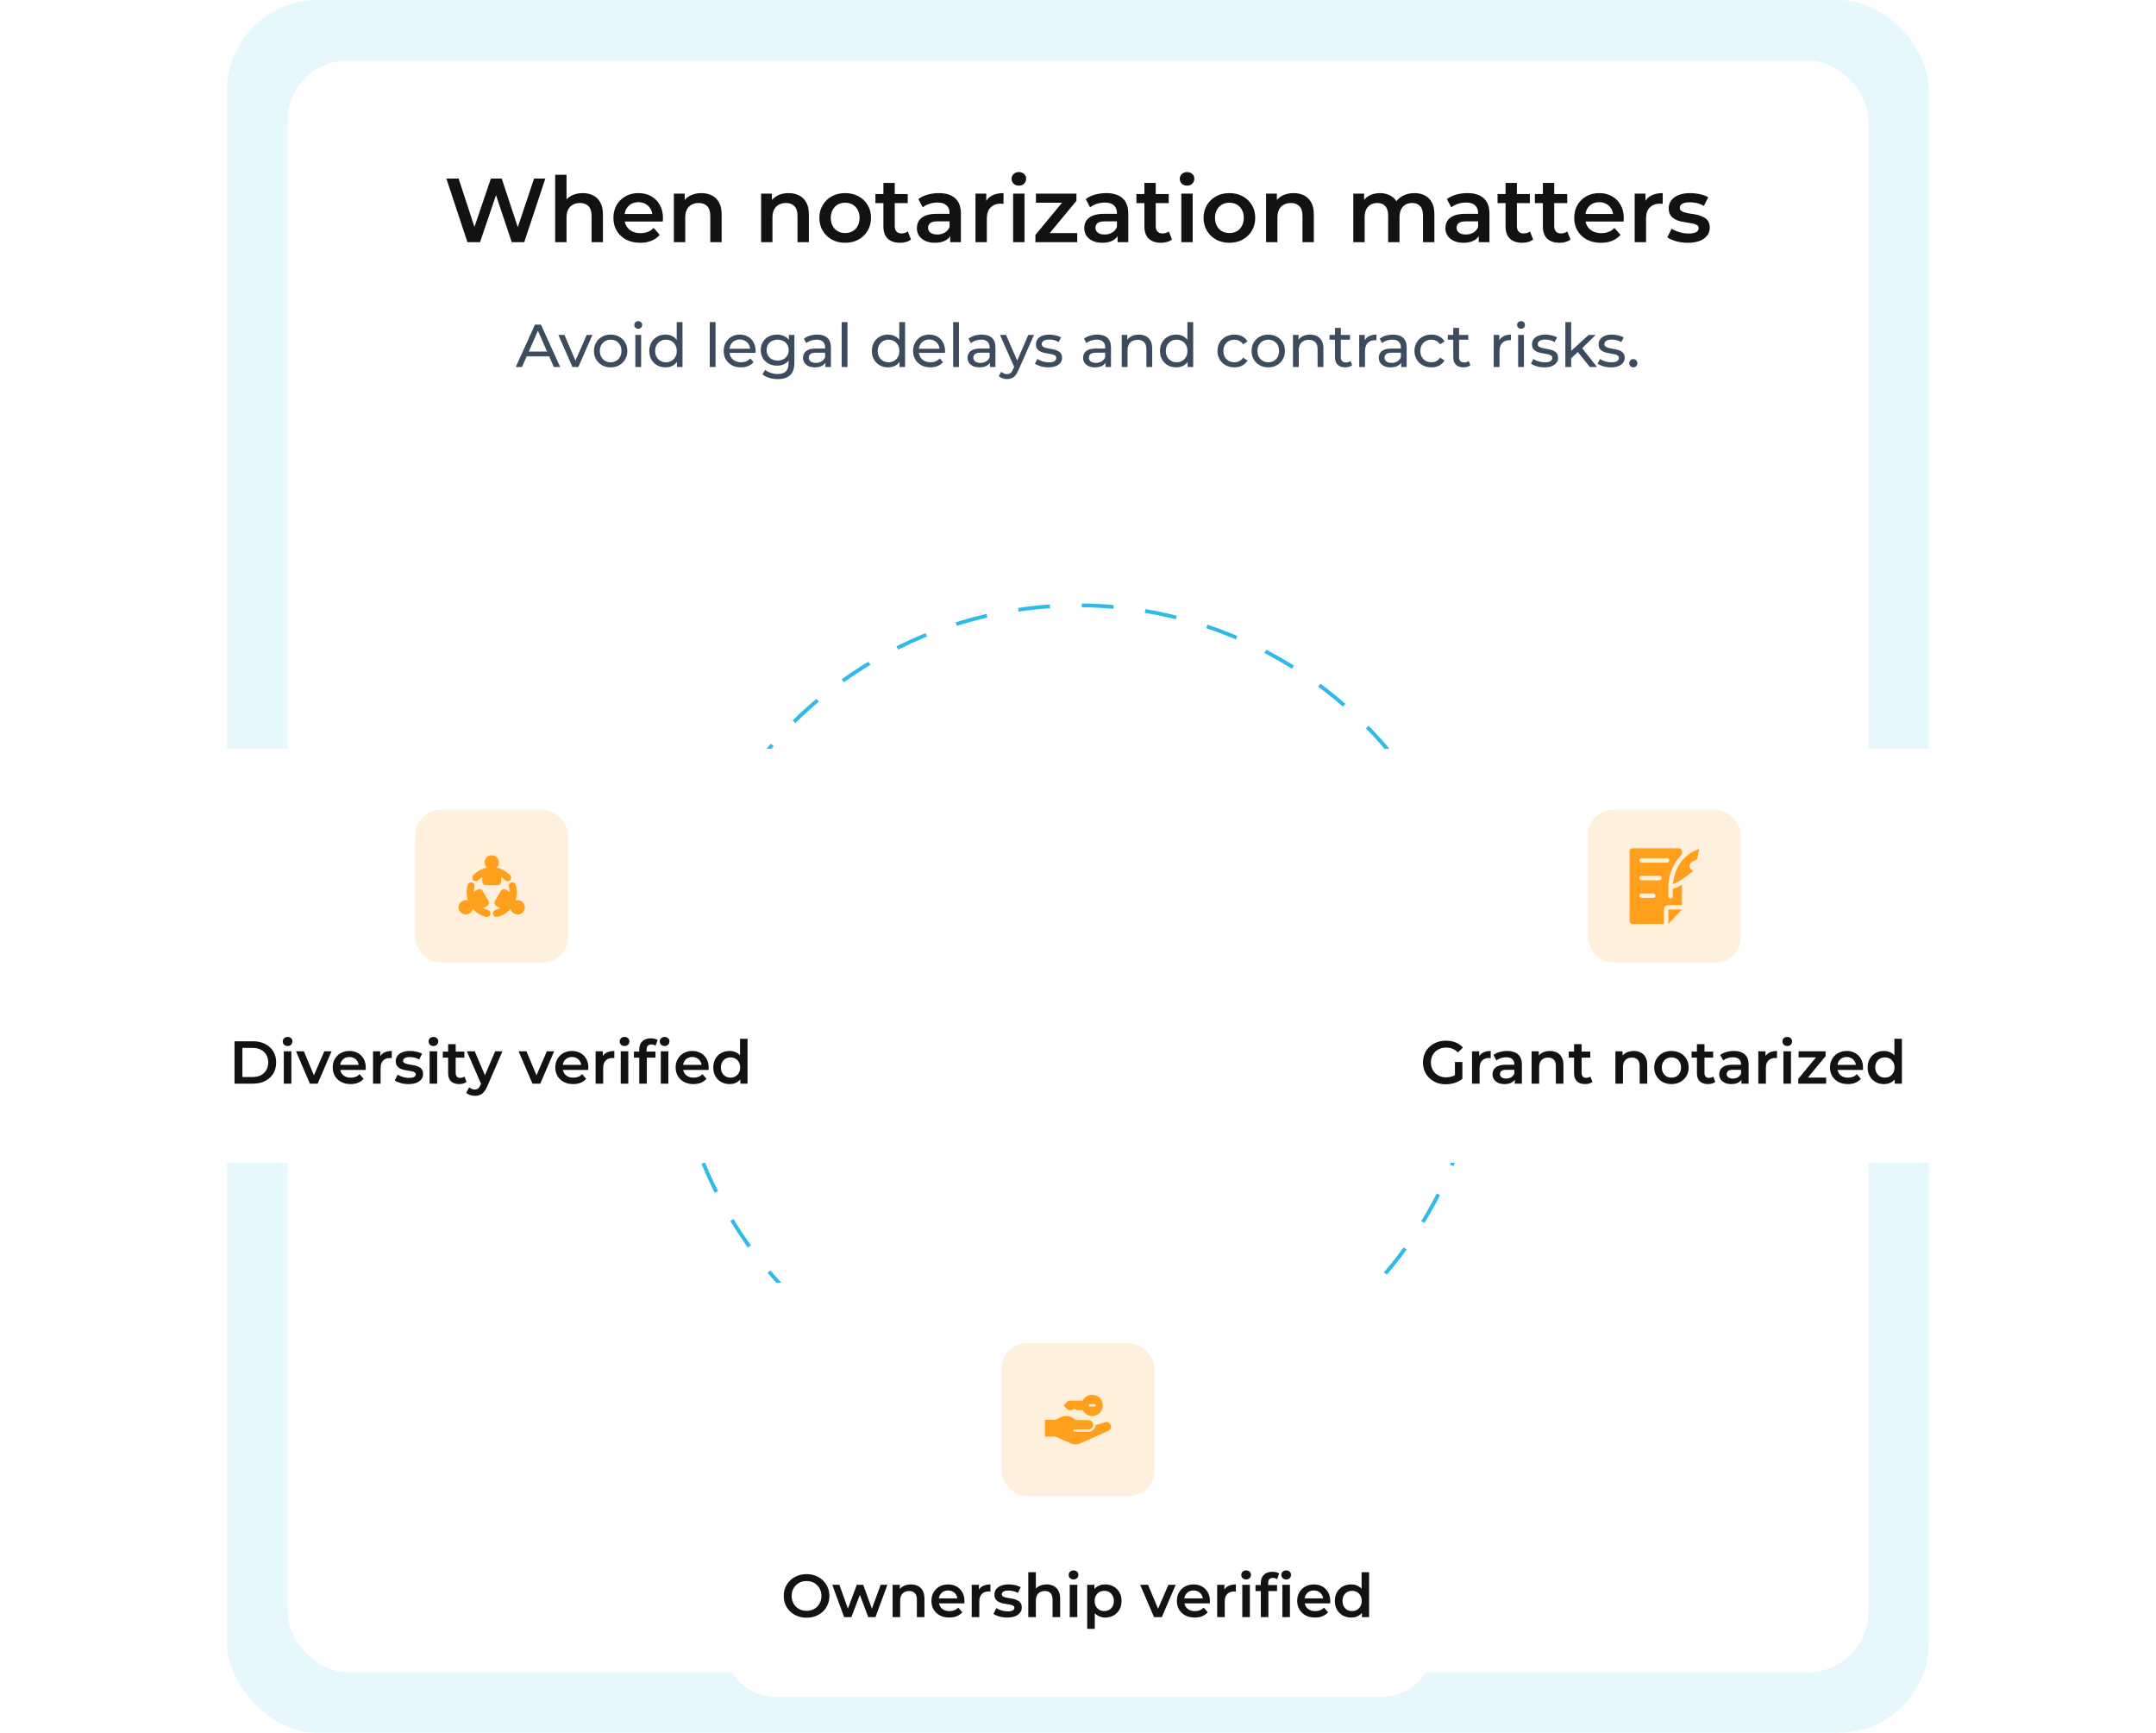
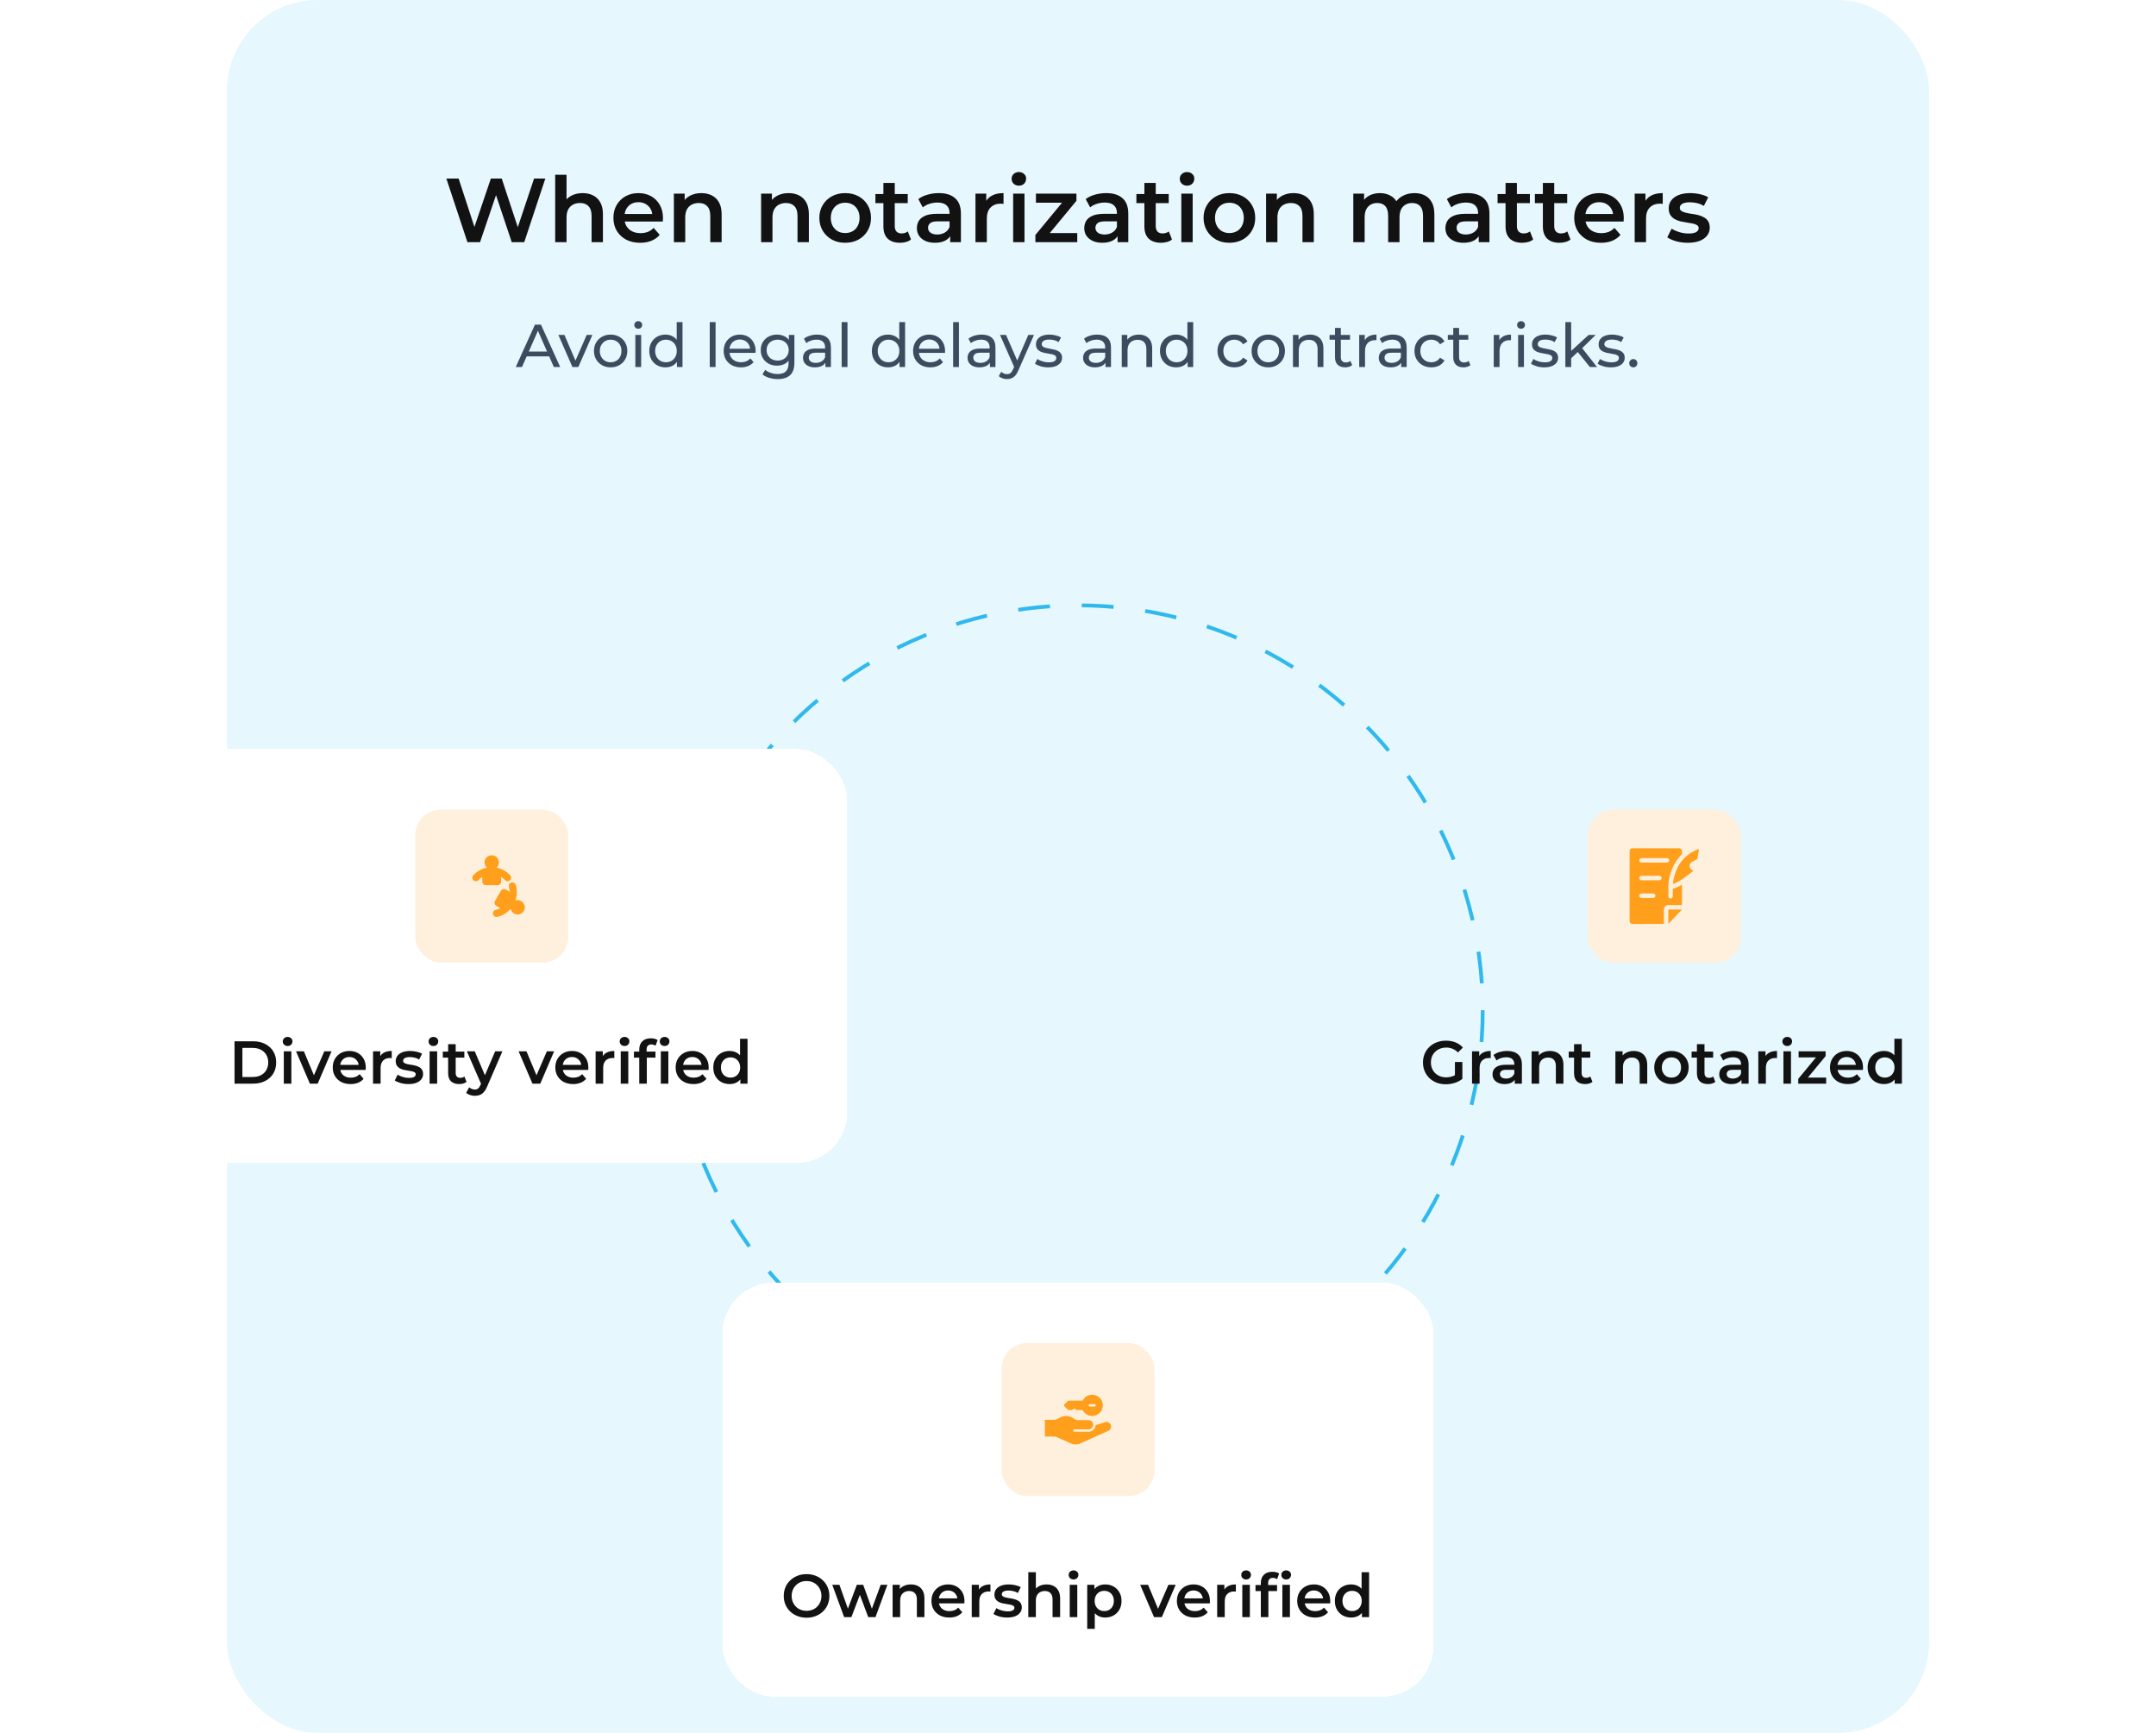
<svg xmlns="http://www.w3.org/2000/svg" width="570" height="458" viewBox="0 0 570 458" fill="none">
  <rect x="60" width="450" height="458" rx="24" fill="#E6F7FE" />
-   <rect x="76" y="16" width="418" height="426" rx="16" fill="white" />
  <circle cx="285" cy="267" r="107" stroke="#30B9ED" stroke-dasharray="8.42 8.42" />
  <path d="M123.579 64L118.011 47.2H121.251L126.219 62.392H124.611L129.771 47.2H132.651L137.667 62.392H136.107L141.195 47.2H144.171L138.603 64H135.291L130.707 50.296H131.571L126.915 64H123.579ZM154.049 51.04C155.073 51.04 155.985 51.24 156.785 51.64C157.601 52.04 158.241 52.656 158.705 53.488C159.169 54.304 159.401 55.36 159.401 56.656V64H156.401V57.04C156.401 55.904 156.129 55.056 155.585 54.496C155.057 53.936 154.313 53.656 153.353 53.656C152.649 53.656 152.025 53.8 151.481 54.088C150.937 54.376 150.513 54.808 150.209 55.384C149.921 55.944 149.777 56.656 149.777 57.52V64H146.777V46.192H149.777V54.64L149.129 53.584C149.577 52.768 150.225 52.144 151.073 51.712C151.937 51.264 152.929 51.04 154.049 51.04ZM169.254 64.168C167.83 64.168 166.582 63.888 165.51 63.328C164.454 62.752 163.63 61.968 163.038 60.976C162.462 59.984 162.174 58.856 162.174 57.592C162.174 56.312 162.454 55.184 163.014 54.208C163.59 53.216 164.374 52.44 165.366 51.88C166.374 51.32 167.518 51.04 168.798 51.04C170.046 51.04 171.158 51.312 172.134 51.856C173.11 52.4 173.878 53.168 174.438 54.16C174.998 55.152 175.278 56.32 175.278 57.664C175.278 57.792 175.27 57.936 175.254 58.096C175.254 58.256 175.246 58.408 175.23 58.552H164.55V56.56H173.646L172.47 57.184C172.486 56.448 172.334 55.8 172.014 55.24C171.694 54.68 171.254 54.24 170.694 53.92C170.15 53.6 169.518 53.44 168.798 53.44C168.062 53.44 167.414 53.6 166.854 53.92C166.31 54.24 165.878 54.688 165.558 55.264C165.254 55.824 165.102 56.488 165.102 57.256V57.736C165.102 58.504 165.278 59.184 165.63 59.776C165.982 60.368 166.478 60.824 167.118 61.144C167.758 61.464 168.494 61.624 169.326 61.624C170.046 61.624 170.694 61.512 171.27 61.288C171.846 61.064 172.358 60.712 172.806 60.232L174.414 62.08C173.838 62.752 173.11 63.272 172.23 63.64C171.366 63.992 170.374 64.168 169.254 64.168ZM185.431 51.04C186.455 51.04 187.367 51.24 188.167 51.64C188.983 52.04 189.623 52.656 190.087 53.488C190.551 54.304 190.783 55.36 190.783 56.656V64H187.783V57.04C187.783 55.904 187.511 55.056 186.967 54.496C186.439 53.936 185.695 53.656 184.735 53.656C184.031 53.656 183.407 53.8 182.863 54.088C182.319 54.376 181.895 54.808 181.591 55.384C181.303 55.944 181.159 56.656 181.159 57.52V64H178.159V51.184H181.015V54.64L180.511 53.584C180.959 52.768 181.607 52.144 182.455 51.712C183.319 51.264 184.311 51.04 185.431 51.04ZM208.494 51.04C209.518 51.04 210.43 51.24 211.23 51.64C212.046 52.04 212.686 52.656 213.15 53.488C213.614 54.304 213.846 55.36 213.846 56.656V64H210.846V57.04C210.846 55.904 210.574 55.056 210.03 54.496C209.502 53.936 208.758 53.656 207.798 53.656C207.094 53.656 206.47 53.8 205.926 54.088C205.382 54.376 204.958 54.808 204.654 55.384C204.366 55.944 204.222 56.656 204.222 57.52V64H201.222V51.184H204.078V54.64L203.574 53.584C204.022 52.768 204.67 52.144 205.518 51.712C206.382 51.264 207.374 51.04 208.494 51.04ZM223.435 64.168C222.123 64.168 220.955 63.888 219.931 63.328C218.907 62.752 218.099 61.968 217.507 60.976C216.915 59.984 216.619 58.856 216.619 57.592C216.619 56.312 216.915 55.184 217.507 54.208C218.099 53.216 218.907 52.44 219.931 51.88C220.955 51.32 222.123 51.04 223.435 51.04C224.763 51.04 225.939 51.32 226.963 51.88C228.003 52.44 228.811 53.208 229.387 54.184C229.979 55.16 230.275 56.296 230.275 57.592C230.275 58.856 229.979 59.984 229.387 60.976C228.811 61.968 228.003 62.752 226.963 63.328C225.939 63.888 224.763 64.168 223.435 64.168ZM223.435 61.6C224.171 61.6 224.827 61.44 225.403 61.12C225.979 60.8 226.427 60.336 226.747 59.728C227.083 59.12 227.251 58.408 227.251 57.592C227.251 56.76 227.083 56.048 226.747 55.456C226.427 54.848 225.979 54.384 225.403 54.064C224.827 53.744 224.179 53.584 223.459 53.584C222.723 53.584 222.067 53.744 221.491 54.064C220.931 54.384 220.483 54.848 220.147 55.456C219.811 56.048 219.643 56.76 219.643 57.592C219.643 58.408 219.811 59.12 220.147 59.728C220.483 60.336 220.931 60.8 221.491 61.12C222.067 61.44 222.715 61.6 223.435 61.6ZM237.968 64.168C236.56 64.168 235.472 63.808 234.704 63.088C233.936 62.352 233.552 61.272 233.552 59.848V48.352H236.552V59.776C236.552 60.384 236.704 60.856 237.008 61.192C237.328 61.528 237.768 61.696 238.328 61.696C239 61.696 239.56 61.52 240.008 61.168L240.848 63.304C240.496 63.592 240.064 63.808 239.552 63.952C239.04 64.096 238.512 64.168 237.968 64.168ZM231.44 53.68V51.28H239.984V53.68H231.44ZM251.212 64V61.408L251.044 60.856V56.32C251.044 55.44 250.78 54.76 250.252 54.28C249.724 53.784 248.924 53.536 247.852 53.536C247.132 53.536 246.42 53.648 245.716 53.872C245.028 54.096 244.444 54.408 243.964 54.808L242.788 52.624C243.476 52.096 244.292 51.704 245.236 51.448C246.196 51.176 247.188 51.04 248.212 51.04C250.068 51.04 251.5 51.488 252.508 52.384C253.532 53.264 254.044 54.632 254.044 56.488V64H251.212ZM247.18 64.168C246.22 64.168 245.38 64.008 244.66 63.688C243.94 63.352 243.38 62.896 242.98 62.32C242.596 61.728 242.404 61.064 242.404 60.328C242.404 59.608 242.572 58.96 242.908 58.384C243.26 57.808 243.828 57.352 244.612 57.016C245.396 56.68 246.436 56.512 247.732 56.512H251.452V58.504H247.948C246.924 58.504 246.236 58.672 245.884 59.008C245.532 59.328 245.356 59.728 245.356 60.208C245.356 60.752 245.572 61.184 246.004 61.504C246.436 61.824 247.036 61.984 247.804 61.984C248.54 61.984 249.196 61.816 249.772 61.48C250.364 61.144 250.788 60.648 251.044 59.992L251.548 61.792C251.26 62.544 250.74 63.128 249.988 63.544C249.252 63.96 248.316 64.168 247.18 64.168ZM257.894 64V51.184H260.75V54.712L260.414 53.68C260.798 52.816 261.398 52.16 262.214 51.712C263.046 51.264 264.078 51.04 265.31 51.04V53.896C265.182 53.864 265.062 53.848 264.95 53.848C264.838 53.832 264.726 53.824 264.614 53.824C263.478 53.824 262.574 54.16 261.902 54.832C261.23 55.488 260.894 56.472 260.894 57.784V64H257.894ZM267.855 64V51.184H270.855V64H267.855ZM269.367 49.072C268.807 49.072 268.343 48.896 267.975 48.544C267.623 48.192 267.447 47.768 267.447 47.272C267.447 46.76 267.623 46.336 267.975 46C268.343 45.648 268.807 45.472 269.367 45.472C269.927 45.472 270.383 45.64 270.735 45.976C271.103 46.296 271.287 46.704 271.287 47.2C271.287 47.728 271.111 48.176 270.759 48.544C270.407 48.896 269.943 49.072 269.367 49.072ZM273.736 64V62.104L281.632 52.552L282.184 53.584H273.88V51.184H284.584V53.08L276.688 62.632L276.088 61.6H284.8V64H273.736ZM295.462 64V61.408L295.294 60.856V56.32C295.294 55.44 295.03 54.76 294.502 54.28C293.974 53.784 293.174 53.536 292.102 53.536C291.382 53.536 290.67 53.648 289.966 53.872C289.278 54.096 288.694 54.408 288.214 54.808L287.038 52.624C287.726 52.096 288.542 51.704 289.486 51.448C290.446 51.176 291.438 51.04 292.462 51.04C294.318 51.04 295.75 51.488 296.758 52.384C297.782 53.264 298.294 54.632 298.294 56.488V64H295.462ZM291.43 64.168C290.47 64.168 289.63 64.008 288.91 63.688C288.19 63.352 287.63 62.896 287.23 62.32C286.846 61.728 286.654 61.064 286.654 60.328C286.654 59.608 286.822 58.96 287.158 58.384C287.51 57.808 288.078 57.352 288.862 57.016C289.646 56.68 290.686 56.512 291.982 56.512H295.702V58.504H292.198C291.174 58.504 290.486 58.672 290.134 59.008C289.782 59.328 289.606 59.728 289.606 60.208C289.606 60.752 289.822 61.184 290.254 61.504C290.686 61.824 291.286 61.984 292.054 61.984C292.79 61.984 293.446 61.816 294.022 61.48C294.614 61.144 295.038 60.648 295.294 59.992L295.798 61.792C295.51 62.544 294.99 63.128 294.238 63.544C293.502 63.96 292.566 64.168 291.43 64.168ZM306.968 64.168C305.56 64.168 304.472 63.808 303.704 63.088C302.936 62.352 302.552 61.272 302.552 59.848V48.352H305.552V59.776C305.552 60.384 305.704 60.856 306.008 61.192C306.328 61.528 306.768 61.696 307.328 61.696C308 61.696 308.56 61.52 309.008 61.168L309.848 63.304C309.496 63.592 309.064 63.808 308.552 63.952C308.04 64.096 307.512 64.168 306.968 64.168ZM300.44 53.68V51.28H308.984V53.68H300.44ZM312.316 64V51.184H315.316V64H312.316ZM313.828 49.072C313.268 49.072 312.804 48.896 312.436 48.544C312.084 48.192 311.908 47.768 311.908 47.272C311.908 46.76 312.084 46.336 312.436 46C312.804 45.648 313.268 45.472 313.828 45.472C314.388 45.472 314.844 45.64 315.196 45.976C315.564 46.296 315.748 46.704 315.748 47.2C315.748 47.728 315.572 48.176 315.22 48.544C314.868 48.896 314.404 49.072 313.828 49.072ZM325.013 64.168C323.701 64.168 322.533 63.888 321.509 63.328C320.485 62.752 319.677 61.968 319.085 60.976C318.493 59.984 318.197 58.856 318.197 57.592C318.197 56.312 318.493 55.184 319.085 54.208C319.677 53.216 320.485 52.44 321.509 51.88C322.533 51.32 323.701 51.04 325.013 51.04C326.341 51.04 327.517 51.32 328.541 51.88C329.581 52.44 330.389 53.208 330.965 54.184C331.557 55.16 331.853 56.296 331.853 57.592C331.853 58.856 331.557 59.984 330.965 60.976C330.389 61.968 329.581 62.752 328.541 63.328C327.517 63.888 326.341 64.168 325.013 64.168ZM325.013 61.6C325.749 61.6 326.405 61.44 326.981 61.12C327.557 60.8 328.005 60.336 328.325 59.728C328.661 59.12 328.829 58.408 328.829 57.592C328.829 56.76 328.661 56.048 328.325 55.456C328.005 54.848 327.557 54.384 326.981 54.064C326.405 53.744 325.757 53.584 325.037 53.584C324.301 53.584 323.645 53.744 323.069 54.064C322.509 54.384 322.061 54.848 321.725 55.456C321.389 56.048 321.221 56.76 321.221 57.592C321.221 58.408 321.389 59.12 321.725 59.728C322.061 60.336 322.509 60.8 323.069 61.12C323.645 61.44 324.293 61.6 325.013 61.6ZM341.994 51.04C343.018 51.04 343.93 51.24 344.73 51.64C345.546 52.04 346.186 52.656 346.65 53.488C347.114 54.304 347.346 55.36 347.346 56.656V64H344.346V57.04C344.346 55.904 344.074 55.056 343.53 54.496C343.002 53.936 342.258 53.656 341.298 53.656C340.594 53.656 339.97 53.8 339.426 54.088C338.882 54.376 338.458 54.808 338.154 55.384C337.866 55.944 337.722 56.656 337.722 57.52V64H334.722V51.184H337.578V54.64L337.074 53.584C337.522 52.768 338.17 52.144 339.018 51.712C339.882 51.264 340.874 51.04 341.994 51.04ZM373.96 51.04C374.984 51.04 375.888 51.24 376.672 51.64C377.472 52.04 378.096 52.656 378.544 53.488C378.992 54.304 379.216 55.36 379.216 56.656V64H376.216V57.04C376.216 55.904 375.968 55.056 375.472 54.496C374.976 53.936 374.264 53.656 373.336 53.656C372.68 53.656 372.096 53.8 371.584 54.088C371.088 54.376 370.696 54.8 370.408 55.36C370.136 55.92 370 56.632 370 57.496V64H367V57.04C367 55.904 366.752 55.056 366.256 54.496C365.76 53.936 365.048 53.656 364.12 53.656C363.464 53.656 362.88 53.8 362.368 54.088C361.872 54.376 361.48 54.8 361.192 55.36C360.92 55.92 360.784 56.632 360.784 57.496V64H357.784V51.184H360.64V54.592L360.136 53.584C360.568 52.752 361.192 52.12 362.008 51.688C362.84 51.256 363.784 51.04 364.84 51.04C366.04 51.04 367.08 51.336 367.96 51.928C368.856 52.52 369.448 53.416 369.736 54.616L368.56 54.208C368.976 53.248 369.664 52.48 370.624 51.904C371.584 51.328 372.696 51.04 373.96 51.04ZM390.946 64V61.408L390.778 60.856V56.32C390.778 55.44 390.514 54.76 389.986 54.28C389.458 53.784 388.658 53.536 387.586 53.536C386.866 53.536 386.154 53.648 385.45 53.872C384.762 54.096 384.178 54.408 383.698 54.808L382.522 52.624C383.21 52.096 384.026 51.704 384.97 51.448C385.93 51.176 386.922 51.04 387.946 51.04C389.802 51.04 391.234 51.488 392.242 52.384C393.266 53.264 393.778 54.632 393.778 56.488V64H390.946ZM386.914 64.168C385.954 64.168 385.114 64.008 384.394 63.688C383.674 63.352 383.114 62.896 382.714 62.32C382.33 61.728 382.138 61.064 382.138 60.328C382.138 59.608 382.306 58.96 382.642 58.384C382.994 57.808 383.562 57.352 384.346 57.016C385.13 56.68 386.17 56.512 387.466 56.512H391.186V58.504H387.682C386.658 58.504 385.97 58.672 385.618 59.008C385.266 59.328 385.09 59.728 385.09 60.208C385.09 60.752 385.306 61.184 385.738 61.504C386.17 61.824 386.77 61.984 387.538 61.984C388.274 61.984 388.93 61.816 389.506 61.48C390.098 61.144 390.522 60.648 390.778 59.992L391.282 61.792C390.994 62.544 390.474 63.128 389.722 63.544C388.986 63.96 388.05 64.168 386.914 64.168ZM402.452 64.168C401.044 64.168 399.956 63.808 399.188 63.088C398.42 62.352 398.036 61.272 398.036 59.848V48.352H401.036V59.776C401.036 60.384 401.188 60.856 401.492 61.192C401.812 61.528 402.252 61.696 402.812 61.696C403.484 61.696 404.044 61.52 404.492 61.168L405.332 63.304C404.98 63.592 404.548 63.808 404.036 63.952C403.524 64.096 402.996 64.168 402.452 64.168ZM395.924 53.68V51.28H404.468V53.68H395.924ZM412.319 64.168C410.911 64.168 409.823 63.808 409.055 63.088C408.287 62.352 407.903 61.272 407.903 59.848V48.352H410.903V59.776C410.903 60.384 411.055 60.856 411.359 61.192C411.679 61.528 412.119 61.696 412.679 61.696C413.351 61.696 413.911 61.52 414.359 61.168L415.199 63.304C414.847 63.592 414.415 63.808 413.903 63.952C413.391 64.096 412.863 64.168 412.319 64.168ZM405.791 53.68V51.28H414.335V53.68H405.791ZM423.269 64.168C421.845 64.168 420.597 63.888 419.525 63.328C418.469 62.752 417.645 61.968 417.053 60.976C416.477 59.984 416.189 58.856 416.189 57.592C416.189 56.312 416.469 55.184 417.029 54.208C417.605 53.216 418.389 52.44 419.381 51.88C420.389 51.32 421.533 51.04 422.813 51.04C424.061 51.04 425.173 51.312 426.149 51.856C427.125 52.4 427.893 53.168 428.453 54.16C429.013 55.152 429.293 56.32 429.293 57.664C429.293 57.792 429.285 57.936 429.269 58.096C429.269 58.256 429.261 58.408 429.245 58.552H418.565V56.56H427.661L426.485 57.184C426.501 56.448 426.349 55.8 426.029 55.24C425.709 54.68 425.269 54.24 424.709 53.92C424.165 53.6 423.533 53.44 422.813 53.44C422.077 53.44 421.429 53.6 420.869 53.92C420.325 54.24 419.893 54.688 419.573 55.264C419.269 55.824 419.117 56.488 419.117 57.256V57.736C419.117 58.504 419.293 59.184 419.645 59.776C419.997 60.368 420.493 60.824 421.133 61.144C421.773 61.464 422.509 61.624 423.341 61.624C424.061 61.624 424.709 61.512 425.285 61.288C425.861 61.064 426.373 60.712 426.821 60.232L428.429 62.08C427.853 62.752 427.125 63.272 426.245 63.64C425.381 63.992 424.389 64.168 423.269 64.168ZM432.175 64V51.184H435.031V54.712L434.695 53.68C435.079 52.816 435.679 52.16 436.495 51.712C437.327 51.264 438.359 51.04 439.591 51.04V53.896C439.463 53.864 439.343 53.848 439.231 53.848C439.119 53.832 439.007 53.824 438.895 53.824C437.759 53.824 436.855 54.16 436.183 54.832C435.511 55.488 435.175 56.472 435.175 57.784V64H432.175ZM446.213 64.168C445.141 64.168 444.109 64.032 443.117 63.76C442.141 63.472 441.365 63.128 440.789 62.728L441.941 60.448C442.517 60.816 443.205 61.12 444.005 61.36C444.805 61.6 445.605 61.72 446.405 61.72C447.349 61.72 448.029 61.592 448.445 61.336C448.877 61.08 449.093 60.736 449.093 60.304C449.093 59.952 448.949 59.688 448.661 59.512C448.373 59.32 447.997 59.176 447.533 59.08C447.069 58.984 446.549 58.896 445.973 58.816C445.413 58.736 444.845 58.632 444.269 58.504C443.709 58.36 443.197 58.16 442.733 57.904C442.269 57.632 441.893 57.272 441.605 56.824C441.317 56.376 441.173 55.784 441.173 55.048C441.173 54.232 441.405 53.528 441.869 52.936C442.333 52.328 442.981 51.864 443.813 51.544C444.661 51.208 445.661 51.04 446.813 51.04C447.677 51.04 448.549 51.136 449.429 51.328C450.309 51.52 451.037 51.792 451.613 52.144L450.461 54.424C449.853 54.056 449.237 53.808 448.613 53.68C448.005 53.536 447.397 53.464 446.789 53.464C445.877 53.464 445.197 53.6 444.749 53.872C444.317 54.144 444.101 54.488 444.101 54.904C444.101 55.288 444.245 55.576 444.533 55.768C444.821 55.96 445.197 56.112 445.661 56.224C446.125 56.336 446.637 56.432 447.197 56.512C447.773 56.576 448.341 56.68 448.901 56.824C449.461 56.968 449.973 57.168 450.437 57.424C450.917 57.664 451.301 58.008 451.589 58.456C451.877 58.904 452.021 59.488 452.021 60.208C452.021 61.008 451.781 61.704 451.301 62.296C450.837 62.888 450.173 63.352 449.309 63.688C448.445 64.008 447.413 64.168 446.213 64.168Z" fill="#121212" />
  <path d="M136.359 97L141.431 85.8H143.015L148.103 97H146.423L141.895 86.696H142.535L138.007 97H136.359ZM138.519 94.2L138.951 92.92H145.255L145.719 94.2H138.519ZM151.336 97L147.624 88.52H149.224L152.52 96.2H151.752L155.112 88.52H156.616L152.904 97H151.336ZM161.447 97.096C160.594 97.096 159.837 96.909 159.175 96.536C158.514 96.163 157.991 95.651 157.607 95C157.223 94.339 157.031 93.592 157.031 92.76C157.031 91.917 157.223 91.171 157.607 90.52C157.991 89.869 158.514 89.363 159.175 89C159.837 88.627 160.594 88.44 161.447 88.44C162.29 88.44 163.042 88.627 163.703 89C164.375 89.363 164.898 89.869 165.271 90.52C165.655 91.16 165.847 91.907 165.847 92.76C165.847 93.603 165.655 94.349 165.271 95C164.898 95.651 164.375 96.163 163.703 96.536C163.042 96.909 162.29 97.096 161.447 97.096ZM161.447 95.752C161.991 95.752 162.477 95.629 162.903 95.384C163.341 95.139 163.682 94.792 163.927 94.344C164.173 93.885 164.295 93.357 164.295 92.76C164.295 92.152 164.173 91.629 163.927 91.192C163.682 90.744 163.341 90.397 162.903 90.152C162.477 89.907 161.991 89.784 161.447 89.784C160.903 89.784 160.418 89.907 159.991 90.152C159.565 90.397 159.223 90.744 158.967 91.192C158.711 91.629 158.583 92.152 158.583 92.76C158.583 93.357 158.711 93.885 158.967 94.344C159.223 94.792 159.565 95.139 159.991 95.384C160.418 95.629 160.903 95.752 161.447 95.752ZM167.972 97V88.52H169.508V97H167.972ZM168.74 86.888C168.441 86.888 168.19 86.792 167.988 86.6C167.796 86.408 167.7 86.173 167.7 85.896C167.7 85.608 167.796 85.368 167.988 85.176C168.19 84.984 168.441 84.888 168.74 84.888C169.038 84.888 169.284 84.984 169.476 85.176C169.678 85.357 169.78 85.587 169.78 85.864C169.78 86.152 169.684 86.397 169.492 86.6C169.3 86.792 169.049 86.888 168.74 86.888ZM175.944 97.096C175.123 97.096 174.387 96.915 173.736 96.552C173.096 96.189 172.59 95.683 172.216 95.032C171.843 94.381 171.656 93.624 171.656 92.76C171.656 91.896 171.843 91.144 172.216 90.504C172.59 89.853 173.096 89.347 173.736 88.984C174.387 88.621 175.123 88.44 175.944 88.44C176.659 88.44 177.304 88.6 177.88 88.92C178.456 89.24 178.915 89.72 179.256 90.36C179.608 91 179.784 91.8 179.784 92.76C179.784 93.72 179.614 94.52 179.272 95.16C178.942 95.8 178.488 96.285 177.912 96.616C177.336 96.936 176.68 97.096 175.944 97.096ZM176.072 95.752C176.606 95.752 177.086 95.629 177.512 95.384C177.95 95.139 178.291 94.792 178.536 94.344C178.792 93.885 178.92 93.357 178.92 92.76C178.92 92.152 178.792 91.629 178.536 91.192C178.291 90.744 177.95 90.397 177.512 90.152C177.086 89.907 176.606 89.784 176.072 89.784C175.528 89.784 175.043 89.907 174.616 90.152C174.19 90.397 173.848 90.744 173.592 91.192C173.336 91.629 173.208 92.152 173.208 92.76C173.208 93.357 173.336 93.885 173.592 94.344C173.848 94.792 174.19 95.139 174.616 95.384C175.043 95.629 175.528 95.752 176.072 95.752ZM178.968 97V94.712L179.064 92.744L178.904 90.776V85.128H180.44V97H178.968ZM187.644 97V85.128H189.18V97H187.644ZM195.888 97.096C194.982 97.096 194.182 96.909 193.488 96.536C192.806 96.163 192.272 95.651 191.888 95C191.515 94.349 191.328 93.603 191.328 92.76C191.328 91.917 191.51 91.171 191.872 90.52C192.246 89.869 192.752 89.363 193.392 89C194.043 88.627 194.774 88.44 195.584 88.44C196.406 88.44 197.131 88.621 197.76 88.984C198.39 89.347 198.88 89.859 199.232 90.52C199.595 91.171 199.776 91.933 199.776 92.808C199.776 92.872 199.771 92.947 199.76 93.032C199.76 93.117 199.755 93.197 199.744 93.272H192.528V92.168H198.944L198.32 92.552C198.331 92.008 198.219 91.523 197.984 91.096C197.75 90.669 197.424 90.339 197.008 90.104C196.603 89.859 196.128 89.736 195.584 89.736C195.051 89.736 194.576 89.859 194.16 90.104C193.744 90.339 193.419 90.675 193.184 91.112C192.95 91.539 192.832 92.029 192.832 92.584V92.84C192.832 93.405 192.96 93.912 193.216 94.36C193.483 94.797 193.851 95.139 194.32 95.384C194.79 95.629 195.328 95.752 195.936 95.752C196.438 95.752 196.891 95.667 197.296 95.496C197.712 95.325 198.075 95.069 198.384 94.728L199.232 95.72C198.848 96.168 198.368 96.509 197.792 96.744C197.227 96.979 196.592 97.096 195.888 97.096ZM205.621 100.2C204.842 100.2 204.085 100.088 203.349 99.864C202.624 99.651 202.032 99.341 201.573 98.936L202.309 97.752C202.704 98.093 203.189 98.36 203.765 98.552C204.341 98.755 204.944 98.856 205.573 98.856C206.576 98.856 207.312 98.621 207.781 98.152C208.25 97.683 208.485 96.968 208.485 96.008V94.216L208.645 92.536L208.565 90.84V88.52H210.021V95.848C210.021 97.341 209.648 98.44 208.901 99.144C208.154 99.848 207.061 100.2 205.621 100.2ZM205.429 96.648C204.608 96.648 203.872 96.477 203.221 96.136C202.581 95.784 202.069 95.299 201.685 94.68C201.312 94.061 201.125 93.347 201.125 92.536C201.125 91.715 201.312 91 201.685 90.392C202.069 89.773 202.581 89.293 203.221 88.952C203.872 88.611 204.608 88.44 205.429 88.44C206.154 88.44 206.816 88.589 207.413 88.888C208.01 89.176 208.485 89.624 208.837 90.232C209.2 90.84 209.381 91.608 209.381 92.536C209.381 93.453 209.2 94.216 208.837 94.824C208.485 95.432 208.01 95.891 207.413 96.2C206.816 96.499 206.154 96.648 205.429 96.648ZM205.605 95.304C206.17 95.304 206.672 95.187 207.109 94.952C207.546 94.717 207.888 94.392 208.133 93.976C208.389 93.56 208.517 93.08 208.517 92.536C208.517 91.992 208.389 91.512 208.133 91.096C207.888 90.68 207.546 90.36 207.109 90.136C206.672 89.901 206.17 89.784 205.605 89.784C205.04 89.784 204.533 89.901 204.085 90.136C203.648 90.36 203.301 90.68 203.045 91.096C202.8 91.512 202.677 91.992 202.677 92.536C202.677 93.08 202.8 93.56 203.045 93.976C203.301 94.392 203.648 94.717 204.085 94.952C204.533 95.187 205.04 95.304 205.605 95.304ZM218.22 97V95.208L218.14 94.872V91.816C218.14 91.165 217.948 90.664 217.564 90.312C217.191 89.949 216.625 89.768 215.868 89.768C215.367 89.768 214.876 89.853 214.396 90.024C213.916 90.184 213.511 90.403 213.18 90.68L212.54 89.528C212.977 89.176 213.5 88.909 214.108 88.728C214.727 88.536 215.372 88.44 216.044 88.44C217.207 88.44 218.103 88.723 218.732 89.288C219.361 89.853 219.676 90.717 219.676 91.88V97H218.22ZM215.436 97.096C214.807 97.096 214.252 96.989 213.772 96.776C213.303 96.563 212.94 96.269 212.684 95.896C212.428 95.512 212.3 95.08 212.3 94.6C212.3 94.141 212.407 93.725 212.62 93.352C212.844 92.979 213.201 92.68 213.692 92.456C214.193 92.232 214.865 92.12 215.708 92.12H218.396V93.224H215.772C215.004 93.224 214.487 93.352 214.22 93.608C213.953 93.864 213.82 94.173 213.82 94.536C213.82 94.952 213.985 95.288 214.316 95.544C214.647 95.789 215.105 95.912 215.692 95.912C216.268 95.912 216.769 95.784 217.196 95.528C217.633 95.272 217.948 94.899 218.14 94.408L218.444 95.464C218.241 95.965 217.884 96.365 217.372 96.664C216.86 96.952 216.215 97.096 215.436 97.096ZM222.519 97V85.128H224.055V97H222.519ZM234.788 97.096C233.967 97.096 233.231 96.915 232.58 96.552C231.94 96.189 231.433 95.683 231.06 95.032C230.687 94.381 230.5 93.624 230.5 92.76C230.5 91.896 230.687 91.144 231.06 90.504C231.433 89.853 231.94 89.347 232.58 88.984C233.231 88.621 233.967 88.44 234.788 88.44C235.503 88.44 236.148 88.6 236.724 88.92C237.3 89.24 237.759 89.72 238.1 90.36C238.452 91 238.628 91.8 238.628 92.76C238.628 93.72 238.457 94.52 238.116 95.16C237.785 95.8 237.332 96.285 236.756 96.616C236.18 96.936 235.524 97.096 234.788 97.096ZM234.916 95.752C235.449 95.752 235.929 95.629 236.356 95.384C236.793 95.139 237.135 94.792 237.38 94.344C237.636 93.885 237.764 93.357 237.764 92.76C237.764 92.152 237.636 91.629 237.38 91.192C237.135 90.744 236.793 90.397 236.356 90.152C235.929 89.907 235.449 89.784 234.916 89.784C234.372 89.784 233.887 89.907 233.46 90.152C233.033 90.397 232.692 90.744 232.436 91.192C232.18 91.629 232.052 92.152 232.052 92.76C232.052 93.357 232.18 93.885 232.436 94.344C232.692 94.792 233.033 95.139 233.46 95.384C233.887 95.629 234.372 95.752 234.916 95.752ZM237.812 97V94.712L237.908 92.744L237.748 90.776V85.128H239.284V97H237.812ZM245.966 97.096C245.06 97.096 244.26 96.909 243.566 96.536C242.884 96.163 242.35 95.651 241.966 95C241.593 94.349 241.406 93.603 241.406 92.76C241.406 91.917 241.588 91.171 241.95 90.52C242.324 89.869 242.83 89.363 243.47 89C244.121 88.627 244.852 88.44 245.662 88.44C246.484 88.44 247.209 88.621 247.838 88.984C248.468 89.347 248.958 89.859 249.31 90.52C249.673 91.171 249.854 91.933 249.854 92.808C249.854 92.872 249.849 92.947 249.838 93.032C249.838 93.117 249.833 93.197 249.822 93.272H242.606V92.168H249.022L248.398 92.552C248.409 92.008 248.297 91.523 248.062 91.096C247.828 90.669 247.502 90.339 247.086 90.104C246.681 89.859 246.206 89.736 245.662 89.736C245.129 89.736 244.654 89.859 244.238 90.104C243.822 90.339 243.497 90.675 243.262 91.112C243.028 91.539 242.91 92.029 242.91 92.584V92.84C242.91 93.405 243.038 93.912 243.294 94.36C243.561 94.797 243.929 95.139 244.398 95.384C244.868 95.629 245.406 95.752 246.014 95.752C246.516 95.752 246.969 95.667 247.374 95.496C247.79 95.325 248.153 95.069 248.462 94.728L249.31 95.72C248.926 96.168 248.446 96.509 247.87 96.744C247.305 96.979 246.67 97.096 245.966 97.096ZM251.987 97V85.128H253.523V97H251.987ZM261.72 97V95.208L261.64 94.872V91.816C261.64 91.165 261.448 90.664 261.064 90.312C260.691 89.949 260.125 89.768 259.368 89.768C258.867 89.768 258.376 89.853 257.896 90.024C257.416 90.184 257.011 90.403 256.68 90.68L256.04 89.528C256.477 89.176 257 88.909 257.608 88.728C258.227 88.536 258.872 88.44 259.544 88.44C260.707 88.44 261.603 88.723 262.232 89.288C262.861 89.853 263.176 90.717 263.176 91.88V97H261.72ZM258.936 97.096C258.307 97.096 257.752 96.989 257.272 96.776C256.803 96.563 256.44 96.269 256.184 95.896C255.928 95.512 255.8 95.08 255.8 94.6C255.8 94.141 255.907 93.725 256.12 93.352C256.344 92.979 256.701 92.68 257.192 92.456C257.693 92.232 258.365 92.12 259.208 92.12H261.896V93.224H259.272C258.504 93.224 257.987 93.352 257.72 93.608C257.453 93.864 257.32 94.173 257.32 94.536C257.32 94.952 257.485 95.288 257.816 95.544C258.147 95.789 258.605 95.912 259.192 95.912C259.768 95.912 260.269 95.784 260.696 95.528C261.133 95.272 261.448 94.899 261.64 94.408L261.944 95.464C261.741 95.965 261.384 96.365 260.872 96.664C260.36 96.952 259.715 97.096 258.936 97.096ZM266.23 100.2C265.825 100.2 265.43 100.131 265.046 99.992C264.662 99.864 264.332 99.672 264.054 99.416L264.71 98.264C264.924 98.467 265.158 98.621 265.414 98.728C265.67 98.835 265.942 98.888 266.23 98.888C266.604 98.888 266.913 98.792 267.158 98.6C267.404 98.408 267.633 98.067 267.846 97.576L268.374 96.408L268.534 96.216L271.862 88.52H273.366L269.254 97.848C269.009 98.445 268.732 98.915 268.422 99.256C268.124 99.597 267.793 99.837 267.43 99.976C267.068 100.125 266.668 100.2 266.23 100.2ZM268.246 97.272L264.374 88.52H265.974L269.27 96.072L268.246 97.272ZM277.122 97.096C276.418 97.096 275.746 97 275.106 96.808C274.477 96.616 273.981 96.381 273.618 96.104L274.258 94.888C274.621 95.133 275.069 95.341 275.602 95.512C276.136 95.683 276.68 95.768 277.234 95.768C277.949 95.768 278.461 95.667 278.77 95.464C279.09 95.261 279.25 94.979 279.25 94.616C279.25 94.349 279.154 94.141 278.962 93.992C278.77 93.843 278.514 93.731 278.194 93.656C277.885 93.581 277.538 93.517 277.154 93.464C276.77 93.4 276.386 93.325 276.002 93.24C275.618 93.144 275.266 93.016 274.946 92.856C274.626 92.685 274.37 92.456 274.178 92.168C273.986 91.869 273.89 91.475 273.89 90.984C273.89 90.472 274.034 90.024 274.322 89.64C274.61 89.256 275.016 88.963 275.538 88.76C276.072 88.547 276.701 88.44 277.426 88.44C277.981 88.44 278.541 88.509 279.106 88.648C279.682 88.776 280.152 88.963 280.514 89.208L279.858 90.424C279.474 90.168 279.074 89.992 278.658 89.896C278.242 89.8 277.826 89.752 277.41 89.752C276.738 89.752 276.237 89.864 275.906 90.088C275.576 90.301 275.41 90.579 275.41 90.92C275.41 91.208 275.506 91.432 275.698 91.592C275.901 91.741 276.157 91.859 276.466 91.944C276.786 92.029 277.138 92.104 277.522 92.168C277.906 92.221 278.29 92.296 278.674 92.392C279.058 92.477 279.405 92.6 279.714 92.76C280.034 92.92 280.29 93.144 280.482 93.432C280.685 93.72 280.786 94.104 280.786 94.584C280.786 95.096 280.637 95.539 280.338 95.912C280.04 96.285 279.618 96.579 279.074 96.792C278.53 96.995 277.88 97.096 277.122 97.096ZM292.267 97V95.208L292.187 94.872V91.816C292.187 91.165 291.995 90.664 291.611 90.312C291.238 89.949 290.672 89.768 289.915 89.768C289.414 89.768 288.923 89.853 288.443 90.024C287.963 90.184 287.558 90.403 287.227 90.68L286.587 89.528C287.024 89.176 287.547 88.909 288.155 88.728C288.774 88.536 289.419 88.44 290.091 88.44C291.254 88.44 292.15 88.723 292.779 89.288C293.408 89.853 293.723 90.717 293.723 91.88V97H292.267ZM289.483 97.096C288.854 97.096 288.299 96.989 287.819 96.776C287.35 96.563 286.987 96.269 286.731 95.896C286.475 95.512 286.347 95.08 286.347 94.6C286.347 94.141 286.454 93.725 286.667 93.352C286.891 92.979 287.248 92.68 287.739 92.456C288.24 92.232 288.912 92.12 289.755 92.12H292.443V93.224H289.819C289.051 93.224 288.534 93.352 288.267 93.608C288 93.864 287.867 94.173 287.867 94.536C287.867 94.952 288.032 95.288 288.363 95.544C288.694 95.789 289.152 95.912 289.739 95.912C290.315 95.912 290.816 95.784 291.243 95.528C291.68 95.272 291.995 94.899 292.187 94.408L292.491 95.464C292.288 95.965 291.931 96.365 291.419 96.664C290.907 96.952 290.262 97.096 289.483 97.096ZM301.093 88.44C301.787 88.44 302.395 88.573 302.917 88.84C303.451 89.107 303.867 89.512 304.165 90.056C304.464 90.6 304.613 91.288 304.613 92.12V97H303.077V92.296C303.077 91.475 302.875 90.856 302.469 90.44C302.075 90.024 301.515 89.816 300.789 89.816C300.245 89.816 299.771 89.923 299.365 90.136C298.96 90.349 298.645 90.664 298.421 91.08C298.208 91.496 298.101 92.013 298.101 92.632V97H296.565V88.52H298.037V90.808L297.797 90.2C298.075 89.645 298.501 89.213 299.077 88.904C299.653 88.595 300.325 88.44 301.093 88.44ZM310.96 97.096C310.139 97.096 309.403 96.915 308.752 96.552C308.112 96.189 307.605 95.683 307.232 95.032C306.859 94.381 306.672 93.624 306.672 92.76C306.672 91.896 306.859 91.144 307.232 90.504C307.605 89.853 308.112 89.347 308.752 88.984C309.403 88.621 310.139 88.44 310.96 88.44C311.675 88.44 312.32 88.6 312.896 88.92C313.472 89.24 313.931 89.72 314.272 90.36C314.624 91 314.8 91.8 314.8 92.76C314.8 93.72 314.629 94.52 314.288 95.16C313.957 95.8 313.504 96.285 312.928 96.616C312.352 96.936 311.696 97.096 310.96 97.096ZM311.088 95.752C311.621 95.752 312.101 95.629 312.528 95.384C312.965 95.139 313.307 94.792 313.552 94.344C313.808 93.885 313.936 93.357 313.936 92.76C313.936 92.152 313.808 91.629 313.552 91.192C313.307 90.744 312.965 90.397 312.528 90.152C312.101 89.907 311.621 89.784 311.088 89.784C310.544 89.784 310.059 89.907 309.632 90.152C309.205 90.397 308.864 90.744 308.608 91.192C308.352 91.629 308.224 92.152 308.224 92.76C308.224 93.357 308.352 93.885 308.608 94.344C308.864 94.792 309.205 95.139 309.632 95.384C310.059 95.629 310.544 95.752 311.088 95.752ZM313.984 97V94.712L314.08 92.744L313.92 90.776V85.128H315.456V97H313.984ZM326.355 97.096C325.491 97.096 324.718 96.909 324.035 96.536C323.363 96.163 322.835 95.651 322.451 95C322.067 94.349 321.875 93.603 321.875 92.76C321.875 91.917 322.067 91.171 322.451 90.52C322.835 89.869 323.363 89.363 324.035 89C324.718 88.627 325.491 88.44 326.355 88.44C327.123 88.44 327.806 88.595 328.403 88.904C329.011 89.203 329.48 89.651 329.811 90.248L328.643 91C328.366 90.584 328.024 90.28 327.619 90.088C327.224 89.885 326.798 89.784 326.339 89.784C325.784 89.784 325.288 89.907 324.851 90.152C324.414 90.397 324.067 90.744 323.811 91.192C323.555 91.629 323.427 92.152 323.427 92.76C323.427 93.368 323.555 93.896 323.811 94.344C324.067 94.792 324.414 95.139 324.851 95.384C325.288 95.629 325.784 95.752 326.339 95.752C326.798 95.752 327.224 95.656 327.619 95.464C328.024 95.261 328.366 94.952 328.643 94.536L329.811 95.272C329.48 95.859 329.011 96.312 328.403 96.632C327.806 96.941 327.123 97.096 326.355 97.096ZM335.307 97.096C334.453 97.096 333.696 96.909 333.035 96.536C332.373 96.163 331.851 95.651 331.467 95C331.083 94.339 330.891 93.592 330.891 92.76C330.891 91.917 331.083 91.171 331.467 90.52C331.851 89.869 332.373 89.363 333.035 89C333.696 88.627 334.453 88.44 335.307 88.44C336.149 88.44 336.901 88.627 337.563 89C338.235 89.363 338.757 89.869 339.131 90.52C339.515 91.16 339.707 91.907 339.707 92.76C339.707 93.603 339.515 94.349 339.131 95C338.757 95.651 338.235 96.163 337.563 96.536C336.901 96.909 336.149 97.096 335.307 97.096ZM335.307 95.752C335.851 95.752 336.336 95.629 336.763 95.384C337.2 95.139 337.541 94.792 337.787 94.344C338.032 93.885 338.155 93.357 338.155 92.76C338.155 92.152 338.032 91.629 337.787 91.192C337.541 90.744 337.2 90.397 336.763 90.152C336.336 89.907 335.851 89.784 335.307 89.784C334.763 89.784 334.277 89.907 333.851 90.152C333.424 90.397 333.083 90.744 332.827 91.192C332.571 91.629 332.443 92.152 332.443 92.76C332.443 93.357 332.571 93.885 332.827 94.344C333.083 94.792 333.424 95.139 333.851 95.384C334.277 95.629 334.763 95.752 335.307 95.752ZM346.359 88.44C347.052 88.44 347.66 88.573 348.183 88.84C348.716 89.107 349.132 89.512 349.431 90.056C349.73 90.6 349.879 91.288 349.879 92.12V97H348.343V92.296C348.343 91.475 348.14 90.856 347.735 90.44C347.34 90.024 346.78 89.816 346.055 89.816C345.511 89.816 345.036 89.923 344.631 90.136C344.226 90.349 343.911 90.664 343.687 91.08C343.474 91.496 343.367 92.013 343.367 92.632V97H341.831V88.52H343.303V90.808L343.063 90.2C343.34 89.645 343.767 89.213 344.343 88.904C344.919 88.595 345.591 88.44 346.359 88.44ZM355.634 97.096C354.78 97.096 354.119 96.867 353.65 96.408C353.18 95.949 352.946 95.293 352.946 94.44V86.664H354.482V94.376C354.482 94.835 354.594 95.187 354.818 95.432C355.052 95.677 355.383 95.8 355.81 95.8C356.29 95.8 356.69 95.667 357.01 95.4L357.49 96.504C357.255 96.707 356.972 96.856 356.642 96.952C356.322 97.048 355.986 97.096 355.634 97.096ZM351.506 89.784V88.52H356.914V89.784H351.506ZM359.347 97V88.52H360.819V90.824L360.675 90.248C360.909 89.661 361.304 89.213 361.859 88.904C362.413 88.595 363.096 88.44 363.907 88.44V89.928C363.843 89.917 363.779 89.912 363.715 89.912C363.661 89.912 363.608 89.912 363.555 89.912C362.733 89.912 362.083 90.157 361.603 90.648C361.123 91.139 360.883 91.848 360.883 92.776V97H359.347ZM370.439 97V95.208L370.359 94.872V91.816C370.359 91.165 370.167 90.664 369.783 90.312C369.409 89.949 368.844 89.768 368.087 89.768C367.585 89.768 367.095 89.853 366.615 90.024C366.135 90.184 365.729 90.403 365.399 90.68L364.759 89.528C365.196 89.176 365.719 88.909 366.327 88.728C366.945 88.536 367.591 88.44 368.263 88.44C369.425 88.44 370.321 88.723 370.951 89.288C371.58 89.853 371.895 90.717 371.895 91.88V97H370.439ZM367.655 97.096C367.025 97.096 366.471 96.989 365.991 96.776C365.521 96.563 365.159 96.269 364.903 95.896C364.647 95.512 364.519 95.08 364.519 94.6C364.519 94.141 364.625 93.725 364.839 93.352C365.063 92.979 365.42 92.68 365.911 92.456C366.412 92.232 367.084 92.12 367.927 92.12H370.615V93.224H367.991C367.223 93.224 366.705 93.352 366.439 93.608C366.172 93.864 366.039 94.173 366.039 94.536C366.039 94.952 366.204 95.288 366.535 95.544C366.865 95.789 367.324 95.912 367.911 95.912C368.487 95.912 368.988 95.784 369.415 95.528C369.852 95.272 370.167 94.899 370.359 94.408L370.663 95.464C370.46 95.965 370.103 96.365 369.591 96.664C369.079 96.952 368.433 97.096 367.655 97.096ZM378.433 97.096C377.569 97.096 376.796 96.909 376.113 96.536C375.441 96.163 374.913 95.651 374.529 95C374.145 94.349 373.953 93.603 373.953 92.76C373.953 91.917 374.145 91.171 374.529 90.52C374.913 89.869 375.441 89.363 376.113 89C376.796 88.627 377.569 88.44 378.433 88.44C379.201 88.44 379.884 88.595 380.481 88.904C381.089 89.203 381.559 89.651 381.889 90.248L380.721 91C380.444 90.584 380.103 90.28 379.697 90.088C379.303 89.885 378.876 89.784 378.417 89.784C377.863 89.784 377.367 89.907 376.929 90.152C376.492 90.397 376.145 90.744 375.889 91.192C375.633 91.629 375.505 92.152 375.505 92.76C375.505 93.368 375.633 93.896 375.889 94.344C376.145 94.792 376.492 95.139 376.929 95.384C377.367 95.629 377.863 95.752 378.417 95.752C378.876 95.752 379.303 95.656 379.697 95.464C380.103 95.261 380.444 94.952 380.721 94.536L381.889 95.272C381.559 95.859 381.089 96.312 380.481 96.632C379.884 96.941 379.201 97.096 378.433 97.096ZM386.899 97.096C386.046 97.096 385.385 96.867 384.915 96.408C384.446 95.949 384.211 95.293 384.211 94.44V86.664H385.747V94.376C385.747 94.835 385.859 95.187 386.083 95.432C386.318 95.677 386.649 95.8 387.075 95.8C387.555 95.8 387.955 95.667 388.275 95.4L388.755 96.504C388.521 96.707 388.238 96.856 387.907 96.952C387.587 97.048 387.251 97.096 386.899 97.096ZM382.771 89.784V88.52H388.179V89.784H382.771ZM394.909 97V88.52H396.381V90.824L396.237 90.248C396.472 89.661 396.866 89.213 397.421 88.904C397.976 88.595 398.658 88.44 399.469 88.44V89.928C399.405 89.917 399.341 89.912 399.277 89.912C399.224 89.912 399.17 89.912 399.117 89.912C398.296 89.912 397.645 90.157 397.165 90.648C396.685 91.139 396.445 91.848 396.445 92.776V97H394.909ZM401.362 97V88.52H402.898V97H401.362ZM402.13 86.888C401.832 86.888 401.581 86.792 401.378 86.6C401.186 86.408 401.09 86.173 401.09 85.896C401.09 85.608 401.186 85.368 401.378 85.176C401.581 84.984 401.832 84.888 402.13 84.888C402.429 84.888 402.674 84.984 402.866 85.176C403.069 85.357 403.17 85.587 403.17 85.864C403.17 86.152 403.074 86.397 402.882 86.6C402.69 86.792 402.44 86.888 402.13 86.888ZM408.263 97.096C407.559 97.096 406.887 97 406.247 96.808C405.618 96.616 405.122 96.381 404.759 96.104L405.399 94.888C405.762 95.133 406.21 95.341 406.743 95.512C407.276 95.683 407.82 95.768 408.375 95.768C409.09 95.768 409.602 95.667 409.911 95.464C410.231 95.261 410.391 94.979 410.391 94.616C410.391 94.349 410.295 94.141 410.103 93.992C409.911 93.843 409.655 93.731 409.335 93.656C409.026 93.581 408.679 93.517 408.295 93.464C407.911 93.4 407.527 93.325 407.143 93.24C406.759 93.144 406.407 93.016 406.087 92.856C405.767 92.685 405.511 92.456 405.319 92.168C405.127 91.869 405.031 91.475 405.031 90.984C405.031 90.472 405.175 90.024 405.463 89.64C405.751 89.256 406.156 88.963 406.679 88.76C407.212 88.547 407.842 88.44 408.567 88.44C409.122 88.44 409.682 88.509 410.247 88.648C410.823 88.776 411.292 88.963 411.655 89.208L410.999 90.424C410.615 90.168 410.215 89.992 409.799 89.896C409.383 89.8 408.967 89.752 408.551 89.752C407.879 89.752 407.378 89.864 407.047 90.088C406.716 90.301 406.551 90.579 406.551 90.92C406.551 91.208 406.647 91.432 406.839 91.592C407.042 91.741 407.298 91.859 407.607 91.944C407.927 92.029 408.279 92.104 408.663 92.168C409.047 92.221 409.431 92.296 409.815 92.392C410.199 92.477 410.546 92.6 410.855 92.76C411.175 92.92 411.431 93.144 411.623 93.432C411.826 93.72 411.927 94.104 411.927 94.584C411.927 95.096 411.778 95.539 411.479 95.912C411.18 96.285 410.759 96.579 410.215 96.792C409.671 96.995 409.02 97.096 408.263 97.096ZM415.095 94.952L415.127 92.984L420.007 88.52H421.863L418.119 92.2L417.287 92.904L415.095 94.952ZM413.847 97V85.128H415.383V97H413.847ZM420.327 97L416.999 92.872L417.991 91.64L422.215 97H420.327ZM425.872 97.096C425.168 97.096 424.496 97 423.856 96.808C423.227 96.616 422.731 96.381 422.368 96.104L423.008 94.888C423.371 95.133 423.819 95.341 424.352 95.512C424.886 95.683 425.43 95.768 425.984 95.768C426.699 95.768 427.211 95.667 427.52 95.464C427.84 95.261 428 94.979 428 94.616C428 94.349 427.904 94.141 427.712 93.992C427.52 93.843 427.264 93.731 426.944 93.656C426.635 93.581 426.288 93.517 425.904 93.464C425.52 93.4 425.136 93.325 424.752 93.24C424.368 93.144 424.016 93.016 423.696 92.856C423.376 92.685 423.12 92.456 422.928 92.168C422.736 91.869 422.64 91.475 422.64 90.984C422.64 90.472 422.784 90.024 423.072 89.64C423.36 89.256 423.766 88.963 424.288 88.76C424.822 88.547 425.451 88.44 426.176 88.44C426.731 88.44 427.291 88.509 427.856 88.648C428.432 88.776 428.902 88.963 429.264 89.208L428.608 90.424C428.224 90.168 427.824 89.992 427.408 89.896C426.992 89.8 426.576 89.752 426.16 89.752C425.488 89.752 424.987 89.864 424.656 90.088C424.326 90.301 424.16 90.579 424.16 90.92C424.16 91.208 424.256 91.432 424.448 91.592C424.651 91.741 424.907 91.859 425.216 91.944C425.536 92.029 425.888 92.104 426.272 92.168C426.656 92.221 427.04 92.296 427.424 92.392C427.808 92.477 428.155 92.6 428.464 92.76C428.784 92.92 429.04 93.144 429.232 93.432C429.435 93.72 429.536 94.104 429.536 94.584C429.536 95.096 429.387 95.539 429.088 95.912C428.79 96.285 428.368 96.579 427.824 96.792C427.28 96.995 426.63 97.096 425.872 97.096ZM431.824 97.096C431.525 97.096 431.269 96.995 431.056 96.792C430.843 96.579 430.736 96.312 430.736 95.992C430.736 95.672 430.843 95.411 431.056 95.208C431.269 95.005 431.525 94.904 431.824 94.904C432.112 94.904 432.357 95.005 432.56 95.208C432.773 95.411 432.88 95.672 432.88 95.992C432.88 96.312 432.773 96.579 432.56 96.792C432.357 96.995 432.112 97.096 431.824 97.096Z" fill="#3D4B5F" />
  <g filter="url(#filter0_d_902_92717)">
    <rect x="36" y="163" width="188" height="109.425" rx="13.475" fill="white" shape-rendering="crispEdges" />
    <rect x="109.787" y="179" width="40.425" height="40.425" rx="6.737" fill="#FFF0DD" />
-     <path d="M125.238 200.72L126.3 200.108C126.746 199.852 127.321 200.005 127.58 200.452L129.141 203.156C129.397 203.603 129.244 204.177 128.798 204.436L127.736 205.048C128.116 205.256 128.524 205.406 128.946 205.499C129.378 205.593 129.688 205.972 129.688 206.414V206.416C129.688 207.021 129.125 207.466 128.535 207.333C127.138 207.017 125.909 206.256 124.997 205.211C124.888 205.714 124.579 206.173 124.098 206.451C122.668 207.298 120.867 205.922 121.322 204.321C121.565 203.33 122.665 202.698 123.642 202.981C123.67 202.987 123.698 203.003 123.726 203.012C123.492 202.335 123.358 201.61 123.358 200.855C123.358 200.169 123.463 199.507 123.657 198.884C123.836 198.307 124.503 198.043 125.026 198.345L125.03 198.347C125.413 198.568 125.586 199.025 125.453 199.447C125.324 199.855 125.25 200.283 125.238 200.72Z" fill="#FF9F1C" />
    <path d="M138.491 205.758C137.65 207.252 135.331 206.874 135.003 205.211C134.091 206.256 132.862 207.017 131.465 207.333C130.876 207.466 130.312 207.021 130.312 206.416V206.415C130.312 205.972 130.622 205.594 131.055 205.499C131.476 205.406 131.885 205.256 132.264 205.049L131.202 204.437C130.756 204.177 130.603 203.603 130.859 203.156L132.42 200.452C132.68 200.005 133.254 199.852 133.701 200.108L134.763 200.721C134.751 200.283 134.677 199.855 134.547 199.447C134.414 199.025 134.587 198.568 134.97 198.347L134.973 198.345C135.496 198.043 136.162 198.307 136.342 198.883C136.537 199.507 136.642 200.169 136.642 200.855C136.642 201.611 136.508 202.335 136.274 203.013C136.302 203.003 136.33 202.988 136.358 202.981C137.951 202.525 139.343 204.334 138.491 205.758Z" fill="#FF9F1C" />
    <path d="M132.498 196.794V198.021C132.498 198.537 132.076 198.958 131.561 198.958H128.438C127.923 198.958 127.501 198.537 127.501 198.021V196.794C127.129 197.026 126.795 197.305 126.504 197.622C126.206 197.947 125.724 198.025 125.342 197.805C124.831 197.51 124.703 196.811 125.102 196.376C126.043 195.347 127.303 194.614 128.722 194.336C128.345 193.99 128.104 193.493 128.104 192.944C128.193 190.437 131.805 190.434 131.895 192.944C131.895 193.493 131.655 193.99 131.277 194.336C132.696 194.614 133.955 195.346 134.897 196.374C135.296 196.809 135.169 197.507 134.658 197.803L134.658 197.803C134.275 198.024 133.793 197.946 133.495 197.621C133.204 197.304 132.87 197.025 132.498 196.794Z" fill="#FF9F1C" />
    <path d="M62.004 251.422V240.222H66.9C68.116 240.222 69.183 240.457 70.1 240.926C71.017 241.395 71.732 242.046 72.244 242.878C72.756 243.71 73.012 244.691 73.012 245.822C73.012 246.942 72.756 247.923 72.244 248.766C71.732 249.598 71.017 250.249 70.1 250.718C69.183 251.187 68.116 251.422 66.9 251.422H62.004ZM64.084 249.662H66.804C67.647 249.662 68.372 249.502 68.98 249.182C69.599 248.862 70.073 248.414 70.404 247.838C70.745 247.262 70.916 246.59 70.916 245.822C70.916 245.043 70.745 244.371 70.404 243.806C70.073 243.23 69.599 242.782 68.98 242.462C68.372 242.142 67.647 241.982 66.804 241.982H64.084V249.662ZM75.031 251.422V242.878H77.031V251.422H75.031ZM76.039 241.47C75.665 241.47 75.356 241.353 75.111 241.118C74.876 240.883 74.759 240.601 74.759 240.27C74.759 239.929 74.876 239.646 75.111 239.422C75.356 239.187 75.665 239.07 76.039 239.07C76.412 239.07 76.716 239.182 76.951 239.406C77.196 239.619 77.319 239.891 77.319 240.222C77.319 240.574 77.201 240.873 76.967 241.118C76.732 241.353 76.423 241.47 76.039 241.47ZM81.928 251.422L78.264 242.878H80.344L83.496 250.414H82.472L85.736 242.878H87.656L83.992 251.422H81.928ZM92.687 251.534C91.738 251.534 90.906 251.347 90.191 250.974C89.487 250.59 88.938 250.067 88.543 249.406C88.159 248.745 87.967 247.993 87.967 247.15C87.967 246.297 88.154 245.545 88.527 244.894C88.911 244.233 89.434 243.715 90.095 243.342C90.767 242.969 91.53 242.782 92.383 242.782C93.215 242.782 93.957 242.963 94.607 243.326C95.258 243.689 95.77 244.201 96.143 244.862C96.517 245.523 96.703 246.302 96.703 247.198C96.703 247.283 96.698 247.379 96.687 247.486C96.687 247.593 96.682 247.694 96.671 247.79H89.551V246.462H95.615L94.831 246.878C94.842 246.387 94.741 245.955 94.527 245.582C94.314 245.209 94.021 244.915 93.647 244.702C93.285 244.489 92.863 244.382 92.383 244.382C91.893 244.382 91.461 244.489 91.087 244.702C90.725 244.915 90.437 245.214 90.223 245.598C90.021 245.971 89.919 246.414 89.919 246.926V247.246C89.919 247.758 90.037 248.211 90.271 248.606C90.506 249.001 90.837 249.305 91.263 249.518C91.69 249.731 92.181 249.838 92.735 249.838C93.215 249.838 93.647 249.763 94.031 249.614C94.415 249.465 94.757 249.23 95.055 248.91L96.127 250.142C95.743 250.59 95.258 250.937 94.671 251.182C94.095 251.417 93.434 251.534 92.687 251.534ZM98.624 251.422V242.878H100.529V245.23L100.305 244.542C100.561 243.966 100.961 243.529 101.505 243.23C102.059 242.931 102.747 242.782 103.569 242.782V244.686C103.483 244.665 103.403 244.654 103.329 244.654C103.254 244.643 103.179 244.638 103.105 244.638C102.347 244.638 101.745 244.862 101.297 245.31C100.849 245.747 100.625 246.403 100.625 247.278V251.422H98.624ZM107.983 251.534C107.269 251.534 106.581 251.443 105.919 251.262C105.269 251.07 104.751 250.841 104.367 250.574L105.135 249.054C105.519 249.299 105.978 249.502 106.511 249.662C107.045 249.822 107.578 249.902 108.111 249.902C108.741 249.902 109.194 249.817 109.471 249.646C109.759 249.475 109.903 249.246 109.903 248.958C109.903 248.723 109.807 248.547 109.615 248.43C109.423 248.302 109.173 248.206 108.863 248.142C108.554 248.078 108.207 248.019 107.823 247.966C107.45 247.913 107.071 247.843 106.687 247.758C106.314 247.662 105.973 247.529 105.663 247.358C105.354 247.177 105.103 246.937 104.911 246.638C104.719 246.339 104.623 245.945 104.623 245.454C104.623 244.91 104.778 244.441 105.087 244.046C105.397 243.641 105.829 243.331 106.383 243.118C106.949 242.894 107.615 242.782 108.383 242.782C108.959 242.782 109.541 242.846 110.127 242.974C110.714 243.102 111.199 243.283 111.583 243.518L110.815 245.038C110.41 244.793 109.999 244.627 109.583 244.542C109.178 244.446 108.773 244.398 108.367 244.398C107.759 244.398 107.306 244.489 107.007 244.67C106.719 244.851 106.575 245.081 106.575 245.358C106.575 245.614 106.671 245.806 106.863 245.934C107.055 246.062 107.306 246.163 107.615 246.238C107.925 246.313 108.266 246.377 108.639 246.43C109.023 246.473 109.402 246.542 109.775 246.638C110.149 246.734 110.49 246.867 110.799 247.038C111.119 247.198 111.375 247.427 111.567 247.726C111.759 248.025 111.855 248.414 111.855 248.894C111.855 249.427 111.695 249.891 111.375 250.286C111.066 250.681 110.623 250.99 110.047 251.214C109.471 251.427 108.783 251.534 107.983 251.534ZM113.578 251.422V242.878H115.578V251.422H113.578ZM114.586 241.47C114.212 241.47 113.903 241.353 113.658 241.118C113.423 240.883 113.306 240.601 113.306 240.27C113.306 239.929 113.423 239.646 113.658 239.422C113.903 239.187 114.212 239.07 114.586 239.07C114.959 239.07 115.263 239.182 115.498 239.406C115.743 239.619 115.866 239.891 115.866 240.222C115.866 240.574 115.748 240.873 115.514 241.118C115.279 241.353 114.97 241.47 114.586 241.47ZM121.419 251.534C120.48 251.534 119.755 251.294 119.243 250.814C118.731 250.323 118.475 249.603 118.475 248.654V240.99H120.475V248.606C120.475 249.011 120.576 249.326 120.779 249.55C120.992 249.774 121.285 249.886 121.659 249.886C122.107 249.886 122.48 249.769 122.779 249.534L123.339 250.958C123.104 251.15 122.816 251.294 122.475 251.39C122.133 251.486 121.781 251.534 121.419 251.534ZM117.067 244.542V242.942H122.763V244.542H117.067ZM125.532 254.638C125.116 254.638 124.7 254.569 124.284 254.43C123.868 254.291 123.521 254.099 123.244 253.854L124.044 252.382C124.246 252.563 124.476 252.707 124.732 252.814C124.988 252.921 125.249 252.974 125.516 252.974C125.878 252.974 126.172 252.883 126.396 252.702C126.62 252.521 126.828 252.217 127.02 251.79L127.516 250.67L127.676 250.43L130.908 242.878H132.828L128.828 252.11C128.561 252.75 128.262 253.257 127.932 253.63C127.612 254.003 127.249 254.265 126.844 254.414C126.449 254.563 126.012 254.638 125.532 254.638ZM127.292 251.726L123.436 242.878H125.516L128.652 250.254L127.292 251.726ZM140.772 251.422L137.107 242.878H139.188L142.34 250.414H141.316L144.58 242.878H146.5L142.836 251.422H140.772ZM151.531 251.534C150.582 251.534 149.75 251.347 149.035 250.974C148.331 250.59 147.782 250.067 147.387 249.406C147.003 248.745 146.811 247.993 146.811 247.15C146.811 246.297 146.998 245.545 147.371 244.894C147.755 244.233 148.278 243.715 148.939 243.342C149.611 242.969 150.374 242.782 151.227 242.782C152.059 242.782 152.8 242.963 153.451 243.326C154.102 243.689 154.614 244.201 154.987 244.862C155.36 245.523 155.547 246.302 155.547 247.198C155.547 247.283 155.542 247.379 155.531 247.486C155.531 247.593 155.526 247.694 155.515 247.79H148.395V246.462H154.459L153.675 246.878C153.686 246.387 153.584 245.955 153.371 245.582C153.158 245.209 152.864 244.915 152.491 244.702C152.128 244.489 151.707 244.382 151.227 244.382C150.736 244.382 150.304 244.489 149.931 244.702C149.568 244.915 149.28 245.214 149.067 245.598C148.864 245.971 148.763 246.414 148.763 246.926V247.246C148.763 247.758 148.88 248.211 149.115 248.606C149.35 249.001 149.68 249.305 150.107 249.518C150.534 249.731 151.024 249.838 151.579 249.838C152.059 249.838 152.491 249.763 152.875 249.614C153.259 249.465 153.6 249.23 153.899 248.91L154.971 250.142C154.587 250.59 154.102 250.937 153.515 251.182C152.939 251.417 152.278 251.534 151.531 251.534ZM157.468 251.422V242.878H159.372V245.23L159.148 244.542C159.404 243.966 159.804 243.529 160.348 243.23C160.903 242.931 161.591 242.782 162.412 242.782V244.686C162.327 244.665 162.247 244.654 162.172 244.654C162.098 244.643 162.023 244.638 161.948 244.638C161.191 244.638 160.588 244.862 160.14 245.31C159.692 245.747 159.468 246.403 159.468 247.278V251.422H157.468ZM164.109 251.422V242.878H166.109V251.422H164.109ZM165.117 241.47C164.744 241.47 164.434 241.353 164.189 241.118C163.954 240.883 163.837 240.601 163.837 240.27C163.837 239.929 163.954 239.646 164.189 239.422C164.434 239.187 164.744 239.07 165.117 239.07C165.49 239.07 165.794 239.182 166.029 239.406C166.274 239.619 166.397 239.891 166.397 240.222C166.397 240.574 166.28 240.873 166.045 241.118C165.81 241.353 165.501 241.47 165.117 241.47ZM169.006 251.422V242.398C169.006 241.502 169.267 240.787 169.79 240.254C170.323 239.71 171.081 239.438 172.062 239.438C172.414 239.438 172.745 239.475 173.054 239.55C173.374 239.625 173.641 239.742 173.854 239.902L173.31 241.406C173.161 241.289 172.99 241.203 172.798 241.15C172.606 241.086 172.409 241.054 172.206 241.054C171.79 241.054 171.475 241.171 171.262 241.406C171.049 241.63 170.942 241.971 170.942 242.43V243.39L171.006 244.286V251.422H169.006ZM167.598 244.542V242.942H173.294V244.542H167.598ZM174.702 251.422V242.878H176.702V251.422H174.702ZM175.71 241.47C175.337 241.47 175.027 241.353 174.782 241.118C174.547 240.883 174.43 240.601 174.43 240.27C174.43 239.929 174.547 239.646 174.782 239.422C175.027 239.187 175.337 239.07 175.71 239.07C176.083 239.07 176.387 239.182 176.622 239.406C176.867 239.619 176.99 239.891 176.99 240.222C176.99 240.574 176.873 240.873 176.638 241.118C176.403 241.353 176.094 241.47 175.71 241.47ZM183.344 251.534C182.394 251.534 181.562 251.347 180.848 250.974C180.144 250.59 179.594 250.067 179.2 249.406C178.816 248.745 178.624 247.993 178.624 247.15C178.624 246.297 178.81 245.545 179.184 244.894C179.568 244.233 180.09 243.715 180.752 243.342C181.424 242.969 182.186 242.782 183.04 242.782C183.872 242.782 184.613 242.963 185.264 243.326C185.914 243.689 186.426 244.201 186.8 244.862C187.173 245.523 187.36 246.302 187.36 247.198C187.36 247.283 187.354 247.379 187.344 247.486C187.344 247.593 187.338 247.694 187.328 247.79H180.208V246.462H186.272L185.488 246.878C185.498 246.387 185.397 245.955 185.184 245.582C184.97 245.209 184.677 244.915 184.304 244.702C183.941 244.489 183.52 244.382 183.04 244.382C182.549 244.382 182.117 244.489 181.744 244.702C181.381 244.915 181.093 245.214 180.88 245.598C180.677 245.971 180.576 246.414 180.576 246.926V247.246C180.576 247.758 180.693 248.211 180.928 248.606C181.162 249.001 181.493 249.305 181.92 249.518C182.346 249.731 182.837 249.838 183.392 249.838C183.872 249.838 184.304 249.763 184.688 249.614C185.072 249.465 185.413 249.23 185.712 248.91L186.784 250.142C186.4 250.59 185.914 250.937 185.328 251.182C184.752 251.417 184.09 251.534 183.344 251.534ZM192.897 251.534C192.075 251.534 191.334 251.353 190.673 250.99C190.022 250.617 189.51 250.105 189.137 249.454C188.763 248.803 188.577 248.035 188.577 247.15C188.577 246.265 188.763 245.497 189.137 244.846C189.51 244.195 190.022 243.689 190.673 243.326C191.334 242.963 192.075 242.782 192.897 242.782C193.611 242.782 194.251 242.942 194.817 243.262C195.382 243.571 195.83 244.046 196.161 244.686C196.491 245.326 196.657 246.147 196.657 247.15C196.657 248.142 196.497 248.963 196.177 249.614C195.857 250.254 195.414 250.734 194.849 251.054C194.283 251.374 193.633 251.534 192.897 251.534ZM193.137 249.822C193.617 249.822 194.043 249.715 194.417 249.502C194.801 249.289 195.105 248.979 195.329 248.574C195.563 248.169 195.681 247.694 195.681 247.15C195.681 246.595 195.563 246.121 195.329 245.726C195.105 245.321 194.801 245.011 194.417 244.798C194.043 244.585 193.617 244.478 193.137 244.478C192.657 244.478 192.225 244.585 191.841 244.798C191.467 245.011 191.163 245.321 190.929 245.726C190.705 246.121 190.593 246.595 190.593 247.15C190.593 247.694 190.705 248.169 190.929 248.574C191.163 248.979 191.467 249.289 191.841 249.502C192.225 249.715 192.657 249.822 193.137 249.822ZM195.729 251.422V249.406L195.809 247.134L195.649 244.862V239.55H197.633V251.422H195.729Z" fill="#121212" />
  </g>
  <g filter="url(#filter1_d_902_92717)">
-     <rect x="346" y="163" width="188" height="109.425" rx="13.475" fill="white" shape-rendering="crispEdges" />
    <rect x="419.787" y="179" width="40.425" height="40.425" rx="6.737" fill="#FFF0DD" />
    <g clip-path="url(#clip0_902_92717)">
      <path d="M442.253 201.887C442.253 202.211 441.991 202.473 441.667 202.473C441.344 202.473 441.081 202.211 441.081 201.887V199.437C441.077 199.233 441.069 197.279 441.934 194.986C442.463 193.586 443.209 192.348 444.153 191.307C444.32 191.123 444.494 190.945 444.674 190.773V189.943C444.674 189.539 444.345 189.211 443.942 189.211H431.564C431.161 189.211 430.833 189.539 430.833 189.943V208.479C430.833 208.882 431.161 209.211 431.564 209.211C440.344 209.211 439.839 209.213 439.9 209.206V205.376C439.9 204.737 440.419 204.218 441.058 204.218H444.674V198.824C443.869 199.305 443.036 199.71 442.253 199.914L442.253 201.887ZM437.07 202.335H433.982C433.658 202.335 433.396 202.072 433.396 201.749C433.396 201.425 433.658 201.163 433.982 201.163H437.07C437.393 201.163 437.656 201.425 437.656 201.749C437.656 202.072 437.393 202.335 437.07 202.335ZM438.709 197.662H433.982C433.658 197.662 433.396 197.399 433.396 197.076C433.396 196.752 433.658 196.49 433.982 196.49H438.709C439.033 196.49 439.295 196.752 439.295 197.076C439.295 197.399 439.033 197.662 438.709 197.662ZM440.734 192.989H433.982C433.658 192.989 433.396 192.726 433.396 192.403C433.396 192.079 433.658 191.817 433.982 191.817H440.734C441.057 191.817 441.32 192.079 441.32 192.403C441.32 192.726 441.057 192.989 440.734 192.989Z" fill="#FF9F1C" />
-       <path d="M441.072 209.207L444.674 205.391H441.072V209.207Z" fill="#FF9F1C" />
+       <path d="M441.072 209.207L444.674 205.391H441.072Z" fill="#FF9F1C" />
      <path d="M448.993 189.454C446.141 190.514 444.137 192.497 443.045 195.357C442.534 196.699 442.352 197.931 442.287 198.679C444.12 198.062 446.292 196.277 447.642 195.212C447.664 195.195 447.661 195.161 447.638 195.147L447.265 194.917C446.472 194.424 446.509 193.259 447.333 192.818L448.713 192.08C448.721 192.076 448.728 192.068 448.732 192.059C448.735 192.041 449.156 189.616 449.161 189.599C449.182 189.5 449.088 189.418 448.993 189.454Z" fill="#FF9F1C" />
    </g>
    <path d="M382.236 251.582C381.361 251.582 380.556 251.443 379.82 251.166C379.095 250.878 378.46 250.478 377.916 249.966C377.372 249.443 376.951 248.83 376.652 248.126C376.353 247.422 376.204 246.654 376.204 245.822C376.204 244.99 376.353 244.222 376.652 243.518C376.951 242.814 377.372 242.206 377.916 241.694C378.471 241.171 379.116 240.771 379.852 240.494C380.588 240.206 381.393 240.062 382.268 240.062C383.217 240.062 384.071 240.217 384.828 240.526C385.596 240.835 386.241 241.289 386.764 241.886L385.452 243.166C385.015 242.729 384.54 242.409 384.028 242.206C383.527 241.993 382.972 241.886 382.364 241.886C381.777 241.886 381.233 241.982 380.732 242.174C380.231 242.366 379.799 242.638 379.436 242.99C379.073 243.342 378.791 243.758 378.588 244.238C378.396 244.718 378.3 245.246 378.3 245.822C378.3 246.387 378.396 246.91 378.588 247.39C378.791 247.87 379.073 248.291 379.436 248.654C379.799 249.006 380.225 249.278 380.716 249.47C381.207 249.662 381.751 249.758 382.348 249.758C382.903 249.758 383.436 249.673 383.948 249.502C384.471 249.321 384.967 249.022 385.436 248.606L386.62 250.158C386.033 250.627 385.351 250.985 384.572 251.23C383.804 251.465 383.025 251.582 382.236 251.582ZM384.652 249.886V245.694H386.62V250.158L384.652 249.886ZM389.171 251.422V242.878H391.075V245.23L390.851 244.542C391.107 243.966 391.507 243.529 392.051 243.23C392.606 242.931 393.294 242.782 394.115 242.782V244.686C394.03 244.665 393.95 244.654 393.875 244.654C393.801 244.643 393.726 244.638 393.651 244.638C392.894 244.638 392.291 244.862 391.843 245.31C391.395 245.747 391.171 246.403 391.171 247.278V251.422H389.171ZM400.467 251.422V249.694L400.355 249.326V246.302C400.355 245.715 400.179 245.262 399.827 244.942C399.475 244.611 398.941 244.446 398.227 244.446C397.747 244.446 397.272 244.521 396.803 244.67C396.344 244.819 395.955 245.027 395.635 245.294L394.851 243.838C395.309 243.486 395.853 243.225 396.483 243.054C397.123 242.873 397.784 242.782 398.467 242.782C399.704 242.782 400.659 243.081 401.331 243.678C402.013 244.265 402.355 245.177 402.355 246.414V251.422H400.467ZM397.779 251.534C397.139 251.534 396.579 251.427 396.099 251.214C395.619 250.99 395.245 250.686 394.979 250.302C394.723 249.907 394.595 249.465 394.595 248.974C394.595 248.494 394.707 248.062 394.931 247.678C395.165 247.294 395.544 246.99 396.067 246.766C396.589 246.542 397.283 246.43 398.147 246.43H400.627V247.758H398.291C397.608 247.758 397.149 247.87 396.915 248.094C396.68 248.307 396.563 248.574 396.563 248.894C396.563 249.257 396.707 249.545 396.995 249.758C397.283 249.971 397.683 250.078 398.195 250.078C398.685 250.078 399.123 249.966 399.507 249.742C399.901 249.518 400.184 249.187 400.355 248.75L400.691 249.95C400.499 250.451 400.152 250.841 399.651 251.118C399.16 251.395 398.536 251.534 397.779 251.534ZM409.769 242.782C410.452 242.782 411.06 242.915 411.593 243.182C412.137 243.449 412.564 243.859 412.873 244.414C413.183 244.958 413.337 245.662 413.337 246.526V251.422H411.337V246.782C411.337 246.025 411.156 245.459 410.793 245.086C410.441 244.713 409.945 244.526 409.305 244.526C408.836 244.526 408.42 244.622 408.057 244.814C407.695 245.006 407.412 245.294 407.209 245.678C407.017 246.051 406.921 246.526 406.921 247.102V251.422H404.921V242.878H406.825V245.182L406.489 244.478C406.788 243.934 407.22 243.518 407.785 243.23C408.361 242.931 409.023 242.782 409.769 242.782ZM419.091 251.534C418.152 251.534 417.427 251.294 416.914 250.814C416.403 250.323 416.147 249.603 416.147 248.654V240.99H418.147V248.606C418.147 249.011 418.248 249.326 418.451 249.55C418.664 249.774 418.957 249.886 419.331 249.886C419.779 249.886 420.152 249.769 420.451 249.534L421.011 250.958C420.776 251.15 420.488 251.294 420.147 251.39C419.805 251.486 419.453 251.534 419.091 251.534ZM414.739 244.542V242.942H420.435V244.542H414.739ZM431.926 242.782C432.608 242.782 433.216 242.915 433.75 243.182C434.294 243.449 434.72 243.859 435.03 244.414C435.339 244.958 435.494 245.662 435.494 246.526V251.422H433.494V246.782C433.494 246.025 433.312 245.459 432.95 245.086C432.598 244.713 432.102 244.526 431.462 244.526C430.992 244.526 430.576 244.622 430.214 244.814C429.851 245.006 429.568 245.294 429.366 245.678C429.174 246.051 429.078 246.526 429.078 247.102V251.422H427.078V242.878H428.982V245.182L428.646 244.478C428.944 243.934 429.376 243.518 429.942 243.23C430.518 242.931 431.179 242.782 431.926 242.782ZM441.886 251.534C441.012 251.534 440.233 251.347 439.55 250.974C438.868 250.59 438.329 250.067 437.934 249.406C437.54 248.745 437.342 247.993 437.342 247.15C437.342 246.297 437.54 245.545 437.934 244.894C438.329 244.233 438.868 243.715 439.55 243.342C440.233 242.969 441.012 242.782 441.886 242.782C442.772 242.782 443.556 242.969 444.238 243.342C444.932 243.715 445.47 244.227 445.854 244.878C446.249 245.529 446.446 246.286 446.446 247.15C446.446 247.993 446.249 248.745 445.854 249.406C445.47 250.067 444.932 250.59 444.238 250.974C443.556 251.347 442.772 251.534 441.886 251.534ZM441.886 249.822C442.377 249.822 442.814 249.715 443.198 249.502C443.582 249.289 443.881 248.979 444.094 248.574C444.318 248.169 444.43 247.694 444.43 247.15C444.43 246.595 444.318 246.121 444.094 245.726C443.881 245.321 443.582 245.011 443.198 244.798C442.814 244.585 442.382 244.478 441.902 244.478C441.412 244.478 440.974 244.585 440.59 244.798C440.217 245.011 439.918 245.321 439.694 245.726C439.47 246.121 439.358 246.595 439.358 247.15C439.358 247.694 439.47 248.169 439.694 248.574C439.918 248.979 440.217 249.289 440.59 249.502C440.974 249.715 441.406 249.822 441.886 249.822ZM451.575 251.534C450.636 251.534 449.911 251.294 449.399 250.814C448.887 250.323 448.631 249.603 448.631 248.654V240.99H450.631V248.606C450.631 249.011 450.732 249.326 450.935 249.55C451.148 249.774 451.442 249.886 451.815 249.886C452.263 249.886 452.636 249.769 452.935 249.534L453.495 250.958C453.26 251.15 452.972 251.294 452.631 251.39C452.29 251.486 451.938 251.534 451.575 251.534ZM447.223 244.542V242.942H452.919V244.542H447.223ZM460.404 251.422V249.694L460.292 249.326V246.302C460.292 245.715 460.116 245.262 459.764 244.942C459.412 244.611 458.879 244.446 458.164 244.446C457.684 244.446 457.209 244.521 456.74 244.67C456.281 244.819 455.892 245.027 455.572 245.294L454.788 243.838C455.247 243.486 455.791 243.225 456.42 243.054C457.06 242.873 457.721 242.782 458.404 242.782C459.641 242.782 460.596 243.081 461.268 243.678C461.951 244.265 462.292 245.177 462.292 246.414V251.422H460.404ZM457.716 251.534C457.076 251.534 456.516 251.427 456.036 251.214C455.556 250.99 455.183 250.686 454.916 250.302C454.66 249.907 454.532 249.465 454.532 248.974C454.532 248.494 454.644 248.062 454.868 247.678C455.103 247.294 455.481 246.99 456.004 246.766C456.527 246.542 457.22 246.43 458.084 246.43H460.564V247.758H458.228C457.545 247.758 457.087 247.87 456.852 248.094C456.617 248.307 456.5 248.574 456.5 248.894C456.5 249.257 456.644 249.545 456.932 249.758C457.22 249.971 457.62 250.078 458.132 250.078C458.623 250.078 459.06 249.966 459.444 249.742C459.839 249.518 460.121 249.187 460.292 248.75L460.628 249.95C460.436 250.451 460.089 250.841 459.588 251.118C459.097 251.395 458.473 251.534 457.716 251.534ZM464.859 251.422V242.878H466.763V245.23L466.539 244.542C466.795 243.966 467.195 243.529 467.739 243.23C468.294 242.931 468.982 242.782 469.803 242.782V244.686C469.718 244.665 469.638 244.654 469.563 244.654C469.488 244.643 469.414 244.638 469.339 244.638C468.582 244.638 467.979 244.862 467.531 245.31C467.083 245.747 466.859 246.403 466.859 247.278V251.422H464.859ZM471.5 251.422V242.878H473.5V251.422H471.5ZM472.508 241.47C472.134 241.47 471.825 241.353 471.58 241.118C471.345 240.883 471.228 240.601 471.228 240.27C471.228 239.929 471.345 239.646 471.58 239.422C471.825 239.187 472.134 239.07 472.508 239.07C472.881 239.07 473.185 239.182 473.42 239.406C473.665 239.619 473.788 239.891 473.788 240.222C473.788 240.574 473.67 240.873 473.436 241.118C473.201 241.353 472.892 241.47 472.508 241.47ZM475.421 251.422V250.158L480.685 243.79L481.053 244.478H475.517V242.878H482.653V244.142L477.389 250.51L476.989 249.822H482.797V251.422H475.421ZM488.531 251.534C487.582 251.534 486.75 251.347 486.035 250.974C485.331 250.59 484.782 250.067 484.387 249.406C484.003 248.745 483.811 247.993 483.811 247.15C483.811 246.297 483.998 245.545 484.371 244.894C484.755 244.233 485.278 243.715 485.939 243.342C486.611 242.969 487.374 242.782 488.227 242.782C489.059 242.782 489.8 242.963 490.451 243.326C491.102 243.689 491.614 244.201 491.987 244.862C492.36 245.523 492.547 246.302 492.547 247.198C492.547 247.283 492.542 247.379 492.531 247.486C492.531 247.593 492.526 247.694 492.515 247.79H485.395V246.462H491.459L490.675 246.878C490.686 246.387 490.584 245.955 490.371 245.582C490.158 245.209 489.864 244.915 489.491 244.702C489.128 244.489 488.707 244.382 488.227 244.382C487.736 244.382 487.304 244.489 486.931 244.702C486.568 244.915 486.28 245.214 486.067 245.598C485.864 245.971 485.763 246.414 485.763 246.926V247.246C485.763 247.758 485.88 248.211 486.115 248.606C486.35 249.001 486.68 249.305 487.107 249.518C487.534 249.731 488.024 249.838 488.579 249.838C489.059 249.838 489.491 249.763 489.875 249.614C490.259 249.465 490.6 249.23 490.899 248.91L491.971 250.142C491.587 250.59 491.102 250.937 490.515 251.182C489.939 251.417 489.278 251.534 488.531 251.534ZM498.084 251.534C497.263 251.534 496.522 251.353 495.86 250.99C495.21 250.617 494.698 250.105 494.324 249.454C493.951 248.803 493.764 248.035 493.764 247.15C493.764 246.265 493.951 245.497 494.324 244.846C494.698 244.195 495.21 243.689 495.86 243.326C496.522 242.963 497.263 242.782 498.084 242.782C498.799 242.782 499.439 242.942 500.004 243.262C500.57 243.571 501.018 244.046 501.348 244.686C501.679 245.326 501.844 246.147 501.844 247.15C501.844 248.142 501.684 248.963 501.364 249.614C501.044 250.254 500.602 250.734 500.036 251.054C499.471 251.374 498.82 251.534 498.084 251.534ZM498.324 249.822C498.804 249.822 499.231 249.715 499.604 249.502C499.988 249.289 500.292 248.979 500.516 248.574C500.751 248.169 500.868 247.694 500.868 247.15C500.868 246.595 500.751 246.121 500.516 245.726C500.292 245.321 499.988 245.011 499.604 244.798C499.231 244.585 498.804 244.478 498.324 244.478C497.844 244.478 497.412 244.585 497.028 244.798C496.655 245.011 496.351 245.321 496.116 245.726C495.892 246.121 495.78 246.595 495.78 247.15C495.78 247.694 495.892 248.169 496.116 248.574C496.351 248.979 496.655 249.289 497.028 249.502C497.412 249.715 497.844 249.822 498.324 249.822ZM500.916 251.422V249.406L500.996 247.134L500.836 244.862V239.55H502.82V251.422H500.916Z" fill="#121212" />
  </g>
  <g filter="url(#filter2_d_902_92717)">
    <rect x="191" y="304" width="188" height="109.425" rx="13.475" fill="white" shape-rendering="crispEdges" />
    <rect x="264.787" y="320" width="40.425" height="40.425" rx="6.737" fill="#FFF0DD" />
    <path d="M282.319 337.613C282.378 337.669 282.456 337.704 282.541 337.704H283.325C283.461 337.727 283.913 337.356 284.028 337.297C284.149 337.36 284.587 337.725 284.731 337.704C284.731 337.704 286.231 337.704 286.231 337.704C286.703 338.661 287.669 339.268 288.75 339.268C290.3 339.268 291.562 338.004 291.562 336.453C291.539 333.492 287.553 332.561 286.231 335.202C286.231 335.202 282.541 335.202 282.541 335.202C282.456 335.202 282.378 335.236 282.319 335.292C280.95 336.715 280.942 336.186 282.319 337.613ZM288.125 336.14H289.375C289.785 336.148 289.786 336.758 289.375 336.766H288.125C287.715 336.758 287.714 336.148 288.125 336.14Z" fill="#FF9F1C" />
    <path d="M279.394 344.857L283.056 346.493C283.891 346.865 284.837 346.865 285.672 346.49L293.031 343.168C293.468 342.97 293.75 342.536 293.75 342.054C293.773 341.257 292.922 340.628 292.168 340.89C292.168 340.89 289.647 341.672 289.646 341.672C289.622 342.615 288.758 343.446 287.803 343.424H284.053C283.642 343.416 283.643 342.806 284.053 342.798H287.801C288.477 342.798 289.025 342.25 289.025 341.574C289.025 340.897 288.477 340.349 287.801 340.349H284.878C284.65 340.349 284.422 340.283 284.228 340.161C284.153 340.116 283.713 339.832 283.625 339.779C282.656 339.163 281.415 339.097 280.391 339.604L279.419 340.08C279.169 340.205 278.884 340.27 278.603 340.27H276.25V344.697H278.641C278.903 344.697 279.156 344.751 279.394 344.857Z" fill="#FF9F1C" />
    <path d="M213.252 392.582C212.377 392.582 211.572 392.438 210.836 392.15C210.1 391.862 209.46 391.462 208.916 390.95C208.372 390.427 207.951 389.819 207.652 389.126C207.353 388.422 207.204 387.654 207.204 386.822C207.204 385.99 207.353 385.227 207.652 384.534C207.951 383.83 208.372 383.222 208.916 382.71C209.46 382.187 210.1 381.782 210.836 381.494C211.572 381.206 212.372 381.062 213.236 381.062C214.111 381.062 214.911 381.206 215.636 381.494C216.372 381.782 217.012 382.187 217.556 382.71C218.1 383.222 218.521 383.83 218.82 384.534C219.119 385.227 219.268 385.99 219.268 386.822C219.268 387.654 219.119 388.422 218.82 389.126C218.521 389.83 218.1 390.438 217.556 390.95C217.012 391.462 216.372 391.862 215.636 392.15C214.911 392.438 214.116 392.582 213.252 392.582ZM213.236 390.758C213.801 390.758 214.324 390.662 214.804 390.47C215.284 390.278 215.7 390.006 216.052 389.654C216.404 389.291 216.676 388.875 216.868 388.406C217.071 387.926 217.172 387.398 217.172 386.822C217.172 386.246 217.071 385.723 216.868 385.254C216.676 384.774 216.404 384.358 216.052 384.006C215.7 383.643 215.284 383.366 214.804 383.174C214.324 382.982 213.801 382.886 213.236 382.886C212.671 382.886 212.148 382.982 211.668 383.174C211.199 383.366 210.783 383.643 210.42 384.006C210.068 384.358 209.791 384.774 209.588 385.254C209.396 385.723 209.3 386.246 209.3 386.822C209.3 387.387 209.396 387.91 209.588 388.39C209.791 388.87 210.068 389.291 210.42 389.654C210.772 390.006 211.188 390.278 211.668 390.47C212.148 390.662 212.671 390.758 213.236 390.758ZM223.169 392.422L220.033 383.878H221.921L224.609 391.414H223.713L226.529 383.878H228.209L230.945 391.414H230.065L232.833 383.878H234.609L231.457 392.422H229.537L227.041 385.75H227.633L225.089 392.422H223.169ZM240.832 383.782C241.515 383.782 242.123 383.915 242.656 384.182C243.2 384.449 243.627 384.859 243.936 385.414C244.245 385.958 244.4 386.662 244.4 387.526V392.422H242.4V387.782C242.4 387.025 242.219 386.459 241.856 386.086C241.504 385.713 241.008 385.526 240.368 385.526C239.899 385.526 239.483 385.622 239.12 385.814C238.757 386.006 238.475 386.294 238.272 386.678C238.08 387.051 237.984 387.526 237.984 388.102V392.422H235.984V383.878H237.888V386.182L237.552 385.478C237.851 384.934 238.283 384.518 238.848 384.23C239.424 383.931 240.085 383.782 240.832 383.782ZM250.969 392.534C250.019 392.534 249.187 392.347 248.473 391.974C247.769 391.59 247.219 391.067 246.825 390.406C246.441 389.745 246.249 388.993 246.249 388.15C246.249 387.297 246.435 386.545 246.809 385.894C247.193 385.233 247.715 384.715 248.377 384.342C249.049 383.969 249.811 383.782 250.665 383.782C251.497 383.782 252.238 383.963 252.889 384.326C253.539 384.689 254.051 385.201 254.425 385.862C254.798 386.523 254.985 387.302 254.985 388.198C254.985 388.283 254.979 388.379 254.969 388.486C254.969 388.593 254.963 388.694 254.953 388.79H247.833V387.462H253.897L253.113 387.878C253.123 387.387 253.022 386.955 252.809 386.582C252.595 386.209 252.302 385.915 251.929 385.702C251.566 385.489 251.145 385.382 250.665 385.382C250.174 385.382 249.742 385.489 249.369 385.702C249.006 385.915 248.718 386.214 248.505 386.598C248.302 386.971 248.201 387.414 248.201 387.926V388.246C248.201 388.758 248.318 389.211 248.553 389.606C248.787 390.001 249.118 390.305 249.545 390.518C249.971 390.731 250.462 390.838 251.017 390.838C251.497 390.838 251.929 390.763 252.313 390.614C252.697 390.465 253.038 390.23 253.337 389.91L254.409 391.142C254.025 391.59 253.539 391.937 252.953 392.182C252.377 392.417 251.715 392.534 250.969 392.534ZM256.906 392.422V383.878H258.81V386.23L258.586 385.542C258.842 384.966 259.242 384.529 259.786 384.23C260.34 383.931 261.028 383.782 261.85 383.782V385.686C261.764 385.665 261.684 385.654 261.61 385.654C261.535 385.643 261.46 385.638 261.386 385.638C260.628 385.638 260.026 385.862 259.578 386.31C259.13 386.747 258.906 387.403 258.906 388.278V392.422H256.906ZM266.265 392.534C265.55 392.534 264.862 392.443 264.201 392.262C263.55 392.07 263.033 391.841 262.649 391.574L263.417 390.054C263.801 390.299 264.259 390.502 264.793 390.662C265.326 390.822 265.859 390.902 266.393 390.902C267.022 390.902 267.475 390.817 267.753 390.646C268.041 390.475 268.185 390.246 268.185 389.958C268.185 389.723 268.089 389.547 267.897 389.43C267.705 389.302 267.454 389.206 267.145 389.142C266.835 389.078 266.489 389.019 266.105 388.966C265.731 388.913 265.353 388.843 264.969 388.758C264.595 388.662 264.254 388.529 263.945 388.358C263.635 388.177 263.385 387.937 263.193 387.638C263.001 387.339 262.905 386.945 262.905 386.454C262.905 385.91 263.059 385.441 263.368 385.046C263.678 384.641 264.11 384.331 264.664 384.118C265.23 383.894 265.897 383.782 266.665 383.782C267.241 383.782 267.822 383.846 268.409 383.974C268.995 384.102 269.481 384.283 269.865 384.518L269.097 386.038C268.691 385.793 268.281 385.627 267.865 385.542C267.459 385.446 267.054 385.398 266.649 385.398C266.041 385.398 265.587 385.489 265.289 385.67C265.001 385.851 264.857 386.081 264.857 386.358C264.857 386.614 264.953 386.806 265.145 386.934C265.337 387.062 265.587 387.163 265.897 387.238C266.206 387.313 266.547 387.377 266.921 387.43C267.305 387.473 267.683 387.542 268.057 387.638C268.43 387.734 268.771 387.867 269.081 388.038C269.401 388.198 269.657 388.427 269.849 388.726C270.041 389.025 270.137 389.414 270.137 389.894C270.137 390.427 269.977 390.891 269.657 391.286C269.347 391.681 268.905 391.99 268.329 392.214C267.753 392.427 267.065 392.534 266.265 392.534ZM276.707 383.782C277.39 383.782 277.998 383.915 278.531 384.182C279.075 384.449 279.502 384.859 279.811 385.414C280.12 385.958 280.275 386.662 280.275 387.526V392.422H278.275V387.782C278.275 387.025 278.094 386.459 277.731 386.086C277.379 385.713 276.883 385.526 276.243 385.526C275.774 385.526 275.358 385.622 274.995 385.814C274.632 386.006 274.35 386.294 274.147 386.678C273.955 387.051 273.859 387.526 273.859 388.102V392.422H271.859V380.55H273.859V386.182L273.427 385.478C273.726 384.934 274.158 384.518 274.723 384.23C275.299 383.931 275.96 383.782 276.707 383.782ZM282.812 392.422V383.878H284.812V392.422H282.812ZM283.82 382.47C283.447 382.47 283.137 382.353 282.892 382.118C282.657 381.883 282.54 381.601 282.54 381.27C282.54 380.929 282.657 380.646 282.892 380.422C283.137 380.187 283.447 380.07 283.82 380.07C284.193 380.07 284.497 380.182 284.732 380.406C284.977 380.619 285.1 380.891 285.1 381.222C285.1 381.574 284.983 381.873 284.748 382.118C284.513 382.353 284.204 382.47 283.82 382.47ZM292.173 392.534C291.48 392.534 290.845 392.374 290.269 392.054C289.704 391.734 289.25 391.254 288.909 390.614C288.578 389.963 288.413 389.142 288.413 388.15C288.413 387.147 288.573 386.326 288.893 385.686C289.224 385.046 289.672 384.571 290.237 384.262C290.802 383.942 291.448 383.782 292.173 383.782C293.016 383.782 293.757 383.963 294.397 384.326C295.048 384.689 295.56 385.195 295.933 385.846C296.317 386.497 296.509 387.265 296.509 388.15C296.509 389.035 296.317 389.809 295.933 390.47C295.56 391.121 295.048 391.627 294.397 391.99C293.757 392.353 293.016 392.534 292.173 392.534ZM287.437 395.526V383.878H289.341V385.894L289.277 388.166L289.437 390.438V395.526H287.437ZM291.949 390.822C292.429 390.822 292.856 390.715 293.229 390.502C293.613 390.289 293.917 389.979 294.141 389.574C294.365 389.169 294.477 388.694 294.477 388.15C294.477 387.595 294.365 387.121 294.141 386.726C293.917 386.321 293.613 386.011 293.229 385.798C292.856 385.585 292.429 385.478 291.949 385.478C291.469 385.478 291.037 385.585 290.653 385.798C290.269 386.011 289.965 386.321 289.741 386.726C289.517 387.121 289.405 387.595 289.405 388.15C289.405 388.694 289.517 389.169 289.741 389.574C289.965 389.979 290.269 390.289 290.653 390.502C291.037 390.715 291.469 390.822 291.949 390.822ZM305.1 392.422L301.436 383.878H303.516L306.668 391.414H305.644L308.908 383.878H310.828L307.164 392.422H305.1ZM315.859 392.534C314.91 392.534 314.078 392.347 313.363 391.974C312.659 391.59 312.11 391.067 311.715 390.406C311.331 389.745 311.139 388.993 311.139 388.15C311.139 387.297 311.326 386.545 311.699 385.894C312.083 385.233 312.606 384.715 313.267 384.342C313.939 383.969 314.702 383.782 315.555 383.782C316.387 383.782 317.129 383.963 317.779 384.326C318.43 384.689 318.942 385.201 319.315 385.862C319.689 386.523 319.875 387.302 319.875 388.198C319.875 388.283 319.87 388.379 319.859 388.486C319.859 388.593 319.854 388.694 319.843 388.79H312.723V387.462H318.787L318.003 387.878C318.014 387.387 317.913 386.955 317.699 386.582C317.486 386.209 317.193 385.915 316.819 385.702C316.457 385.489 316.035 385.382 315.555 385.382C315.065 385.382 314.633 385.489 314.259 385.702C313.897 385.915 313.609 386.214 313.395 386.598C313.193 386.971 313.091 387.414 313.091 387.926V388.246C313.091 388.758 313.209 389.211 313.443 389.606C313.678 390.001 314.009 390.305 314.435 390.518C314.862 390.731 315.353 390.838 315.907 390.838C316.387 390.838 316.819 390.763 317.203 390.614C317.587 390.465 317.929 390.23 318.227 389.91L319.299 391.142C318.915 391.59 318.43 391.937 317.843 392.182C317.267 392.417 316.606 392.534 315.859 392.534ZM321.796 392.422V383.878H323.7V386.23L323.476 385.542C323.732 384.966 324.132 384.529 324.676 384.23C325.231 383.931 325.919 383.782 326.74 383.782V385.686C326.655 385.665 326.575 385.654 326.5 385.654C326.426 385.643 326.351 385.638 326.276 385.638C325.519 385.638 324.916 385.862 324.468 386.31C324.02 386.747 323.796 387.403 323.796 388.278V392.422H321.796ZM328.437 392.422V383.878H330.437V392.422H328.437ZM329.445 382.47C329.072 382.47 328.762 382.353 328.517 382.118C328.282 381.883 328.165 381.601 328.165 381.27C328.165 380.929 328.282 380.646 328.517 380.422C328.762 380.187 329.072 380.07 329.445 380.07C329.818 380.07 330.122 380.182 330.357 380.406C330.602 380.619 330.725 380.891 330.725 381.222C330.725 381.574 330.608 381.873 330.373 382.118C330.138 382.353 329.829 382.47 329.445 382.47ZM333.334 392.422V383.398C333.334 382.502 333.595 381.787 334.118 381.254C334.651 380.71 335.409 380.438 336.39 380.438C336.742 380.438 337.073 380.475 337.382 380.55C337.702 380.625 337.969 380.742 338.182 380.902L337.638 382.406C337.489 382.289 337.318 382.203 337.126 382.15C336.934 382.086 336.737 382.054 336.534 382.054C336.118 382.054 335.803 382.171 335.59 382.406C335.377 382.63 335.27 382.971 335.27 383.43V384.39L335.334 385.286V392.422H333.334ZM331.926 385.542V383.942H337.622V385.542H331.926ZM339.03 392.422V383.878H341.03V392.422H339.03ZM340.038 382.47C339.665 382.47 339.355 382.353 339.11 382.118C338.875 381.883 338.758 381.601 338.758 381.27C338.758 380.929 338.875 380.646 339.11 380.422C339.355 380.187 339.665 380.07 340.038 380.07C340.411 380.07 340.715 380.182 340.95 380.406C341.195 380.619 341.318 380.891 341.318 381.222C341.318 381.574 341.201 381.873 340.966 382.118C340.731 382.353 340.422 382.47 340.038 382.47ZM347.672 392.534C346.722 392.534 345.89 392.347 345.176 391.974C344.472 391.59 343.922 391.067 343.528 390.406C343.144 389.745 342.952 388.993 342.952 388.15C342.952 387.297 343.138 386.545 343.512 385.894C343.896 385.233 344.418 384.715 345.08 384.342C345.752 383.969 346.514 383.782 347.368 383.782C348.2 383.782 348.941 383.963 349.592 384.326C350.242 384.689 350.754 385.201 351.128 385.862C351.501 386.523 351.688 387.302 351.688 388.198C351.688 388.283 351.682 388.379 351.672 388.486C351.672 388.593 351.666 388.694 351.656 388.79H344.536V387.462H350.6L349.816 387.878C349.826 387.387 349.725 386.955 349.512 386.582C349.298 386.209 349.005 385.915 348.632 385.702C348.269 385.489 347.848 385.382 347.368 385.382C346.877 385.382 346.445 385.489 346.072 385.702C345.709 385.915 345.421 386.214 345.208 386.598C345.005 386.971 344.904 387.414 344.904 387.926V388.246C344.904 388.758 345.021 389.211 345.256 389.606C345.49 390.001 345.821 390.305 346.248 390.518C346.674 390.731 347.165 390.838 347.72 390.838C348.2 390.838 348.632 390.763 349.016 390.614C349.4 390.465 349.741 390.23 350.04 389.91L351.112 391.142C350.728 391.59 350.242 391.937 349.656 392.182C349.08 392.417 348.418 392.534 347.672 392.534ZM357.225 392.534C356.404 392.534 355.662 392.353 355.001 391.99C354.35 391.617 353.838 391.105 353.465 390.454C353.092 389.803 352.905 389.035 352.905 388.15C352.905 387.265 353.092 386.497 353.465 385.846C353.838 385.195 354.35 384.689 355.001 384.326C355.662 383.963 356.404 383.782 357.225 383.782C357.94 383.782 358.58 383.942 359.145 384.262C359.71 384.571 360.158 385.046 360.489 385.686C360.82 386.326 360.985 387.147 360.985 388.15C360.985 389.142 360.825 389.963 360.505 390.614C360.185 391.254 359.742 391.734 359.177 392.054C358.612 392.374 357.961 392.534 357.225 392.534ZM357.465 390.822C357.945 390.822 358.372 390.715 358.745 390.502C359.129 390.289 359.433 389.979 359.657 389.574C359.892 389.169 360.009 388.694 360.009 388.15C360.009 387.595 359.892 387.121 359.657 386.726C359.433 386.321 359.129 386.011 358.745 385.798C358.372 385.585 357.945 385.478 357.465 385.478C356.985 385.478 356.553 385.585 356.169 385.798C355.796 386.011 355.492 386.321 355.257 386.726C355.033 387.121 354.921 387.595 354.921 388.15C354.921 388.694 355.033 389.169 355.257 389.574C355.492 389.979 355.796 390.289 356.169 390.502C356.553 390.715 356.985 390.822 357.465 390.822ZM360.057 392.422V390.406L360.137 388.134L359.977 385.862V380.55H361.961V392.422H360.057Z" fill="#121212" />
  </g>
  <defs>
    <filter id="filter0_d_902_92717" x="1" y="163" width="258" height="179.422" filterUnits="userSpaceOnUse" color-interpolation-filters="sRGB">
      <feFlood flood-opacity="0" result="BackgroundImageFix" />
      <feColorMatrix in="SourceAlpha" type="matrix" values="0 0 0 0 0 0 0 0 0 0 0 0 0 0 0 0 0 0 127 0" result="hardAlpha" />
      <feOffset dy="35" />
      <feGaussianBlur stdDeviation="17.5" />
      <feComposite in2="hardAlpha" operator="out" />
      <feColorMatrix type="matrix" values="0 0 0 0 0 0 0 0 0 0 0 0 0 0 0 0 0 0 0.05 0" />
      <feBlend mode="normal" in2="BackgroundImageFix" result="effect1_dropShadow_902_92717" />
      <feBlend mode="normal" in="SourceGraphic" in2="effect1_dropShadow_902_92717" result="shape" />
    </filter>
    <filter id="filter1_d_902_92717" x="311" y="163" width="258" height="179.422" filterUnits="userSpaceOnUse" color-interpolation-filters="sRGB">
      <feFlood flood-opacity="0" result="BackgroundImageFix" />
      <feColorMatrix in="SourceAlpha" type="matrix" values="0 0 0 0 0 0 0 0 0 0 0 0 0 0 0 0 0 0 127 0" result="hardAlpha" />
      <feOffset dy="35" />
      <feGaussianBlur stdDeviation="17.5" />
      <feComposite in2="hardAlpha" operator="out" />
      <feColorMatrix type="matrix" values="0 0 0 0 0 0 0 0 0 0 0 0 0 0 0 0 0 0 0.05 0" />
      <feBlend mode="normal" in2="BackgroundImageFix" result="effect1_dropShadow_902_92717" />
      <feBlend mode="normal" in="SourceGraphic" in2="effect1_dropShadow_902_92717" result="shape" />
    </filter>
    <filter id="filter2_d_902_92717" x="156" y="304" width="258" height="179.422" filterUnits="userSpaceOnUse" color-interpolation-filters="sRGB">
      <feFlood flood-opacity="0" result="BackgroundImageFix" />
      <feColorMatrix in="SourceAlpha" type="matrix" values="0 0 0 0 0 0 0 0 0 0 0 0 0 0 0 0 0 0 127 0" result="hardAlpha" />
      <feOffset dy="35" />
      <feGaussianBlur stdDeviation="17.5" />
      <feComposite in2="hardAlpha" operator="out" />
      <feColorMatrix type="matrix" values="0 0 0 0 0 0 0 0 0 0 0 0 0 0 0 0 0 0 0.05 0" />
      <feBlend mode="normal" in2="BackgroundImageFix" result="effect1_dropShadow_902_92717" />
      <feBlend mode="normal" in="SourceGraphic" in2="effect1_dropShadow_902_92717" result="shape" />
    </filter>
    <clipPath id="clip0_902_92717">
      <rect width="20" height="20" fill="white" transform="translate(430 189.211)" />
    </clipPath>
  </defs>
</svg>